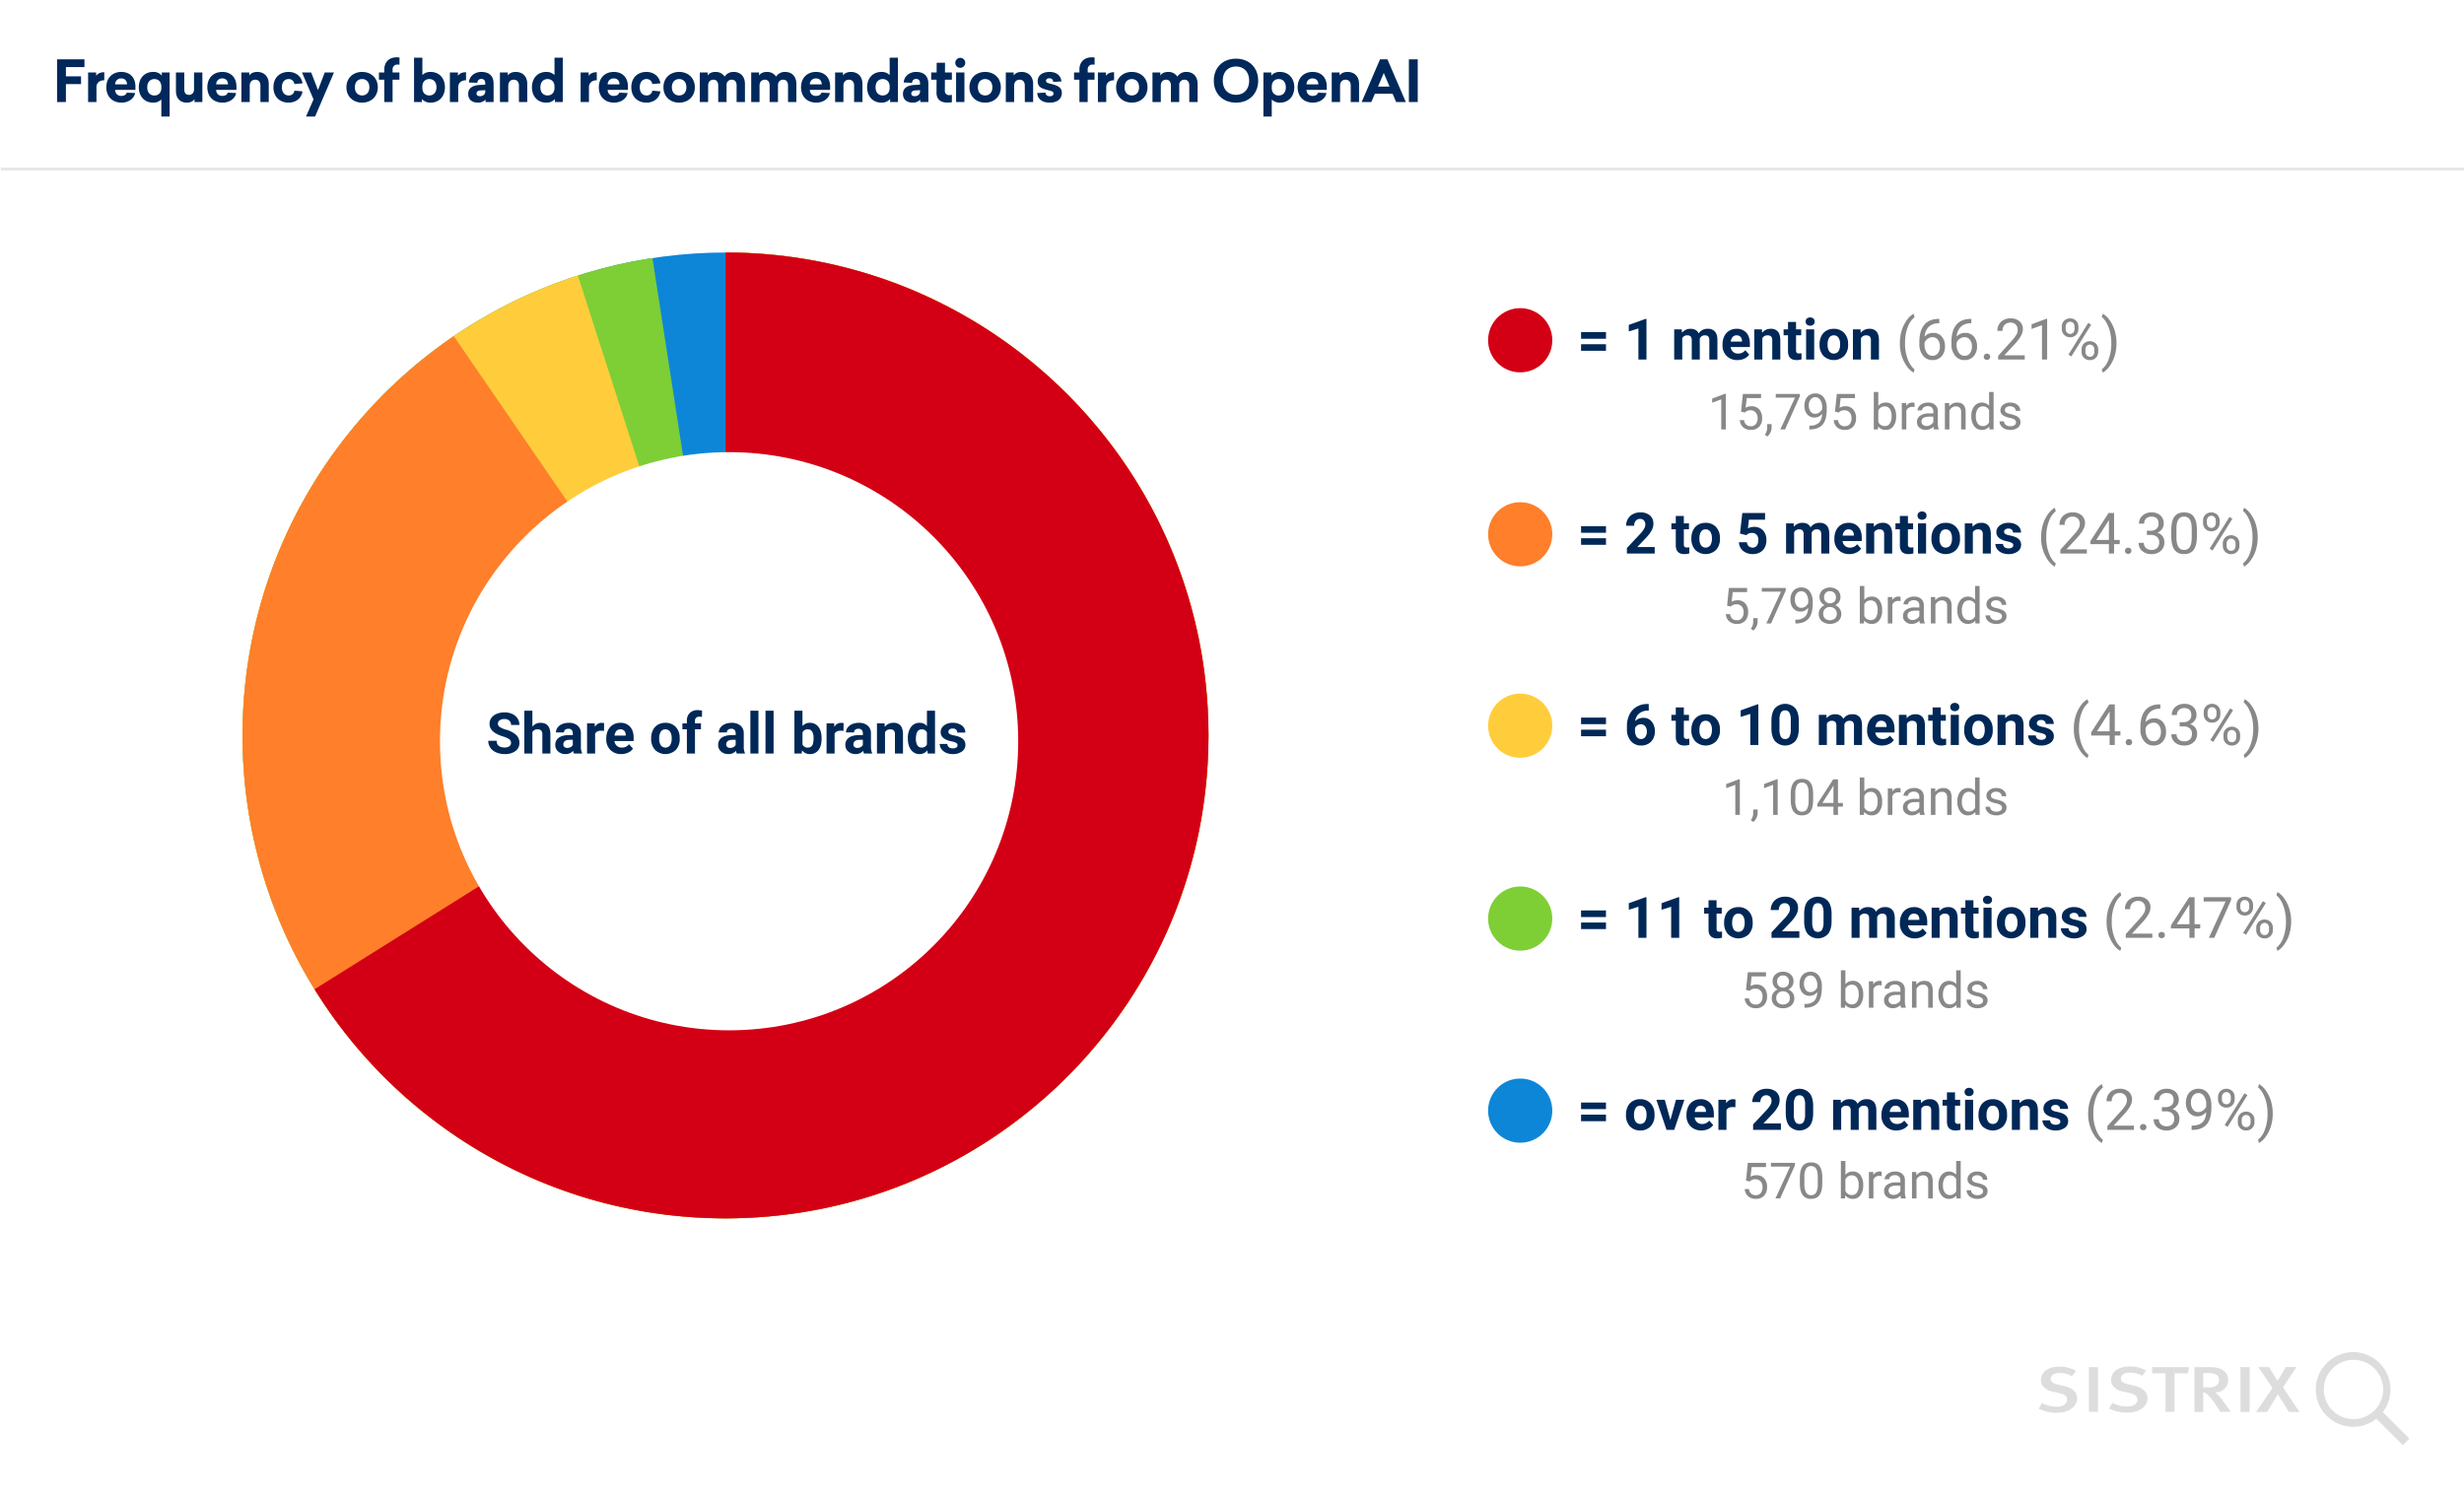
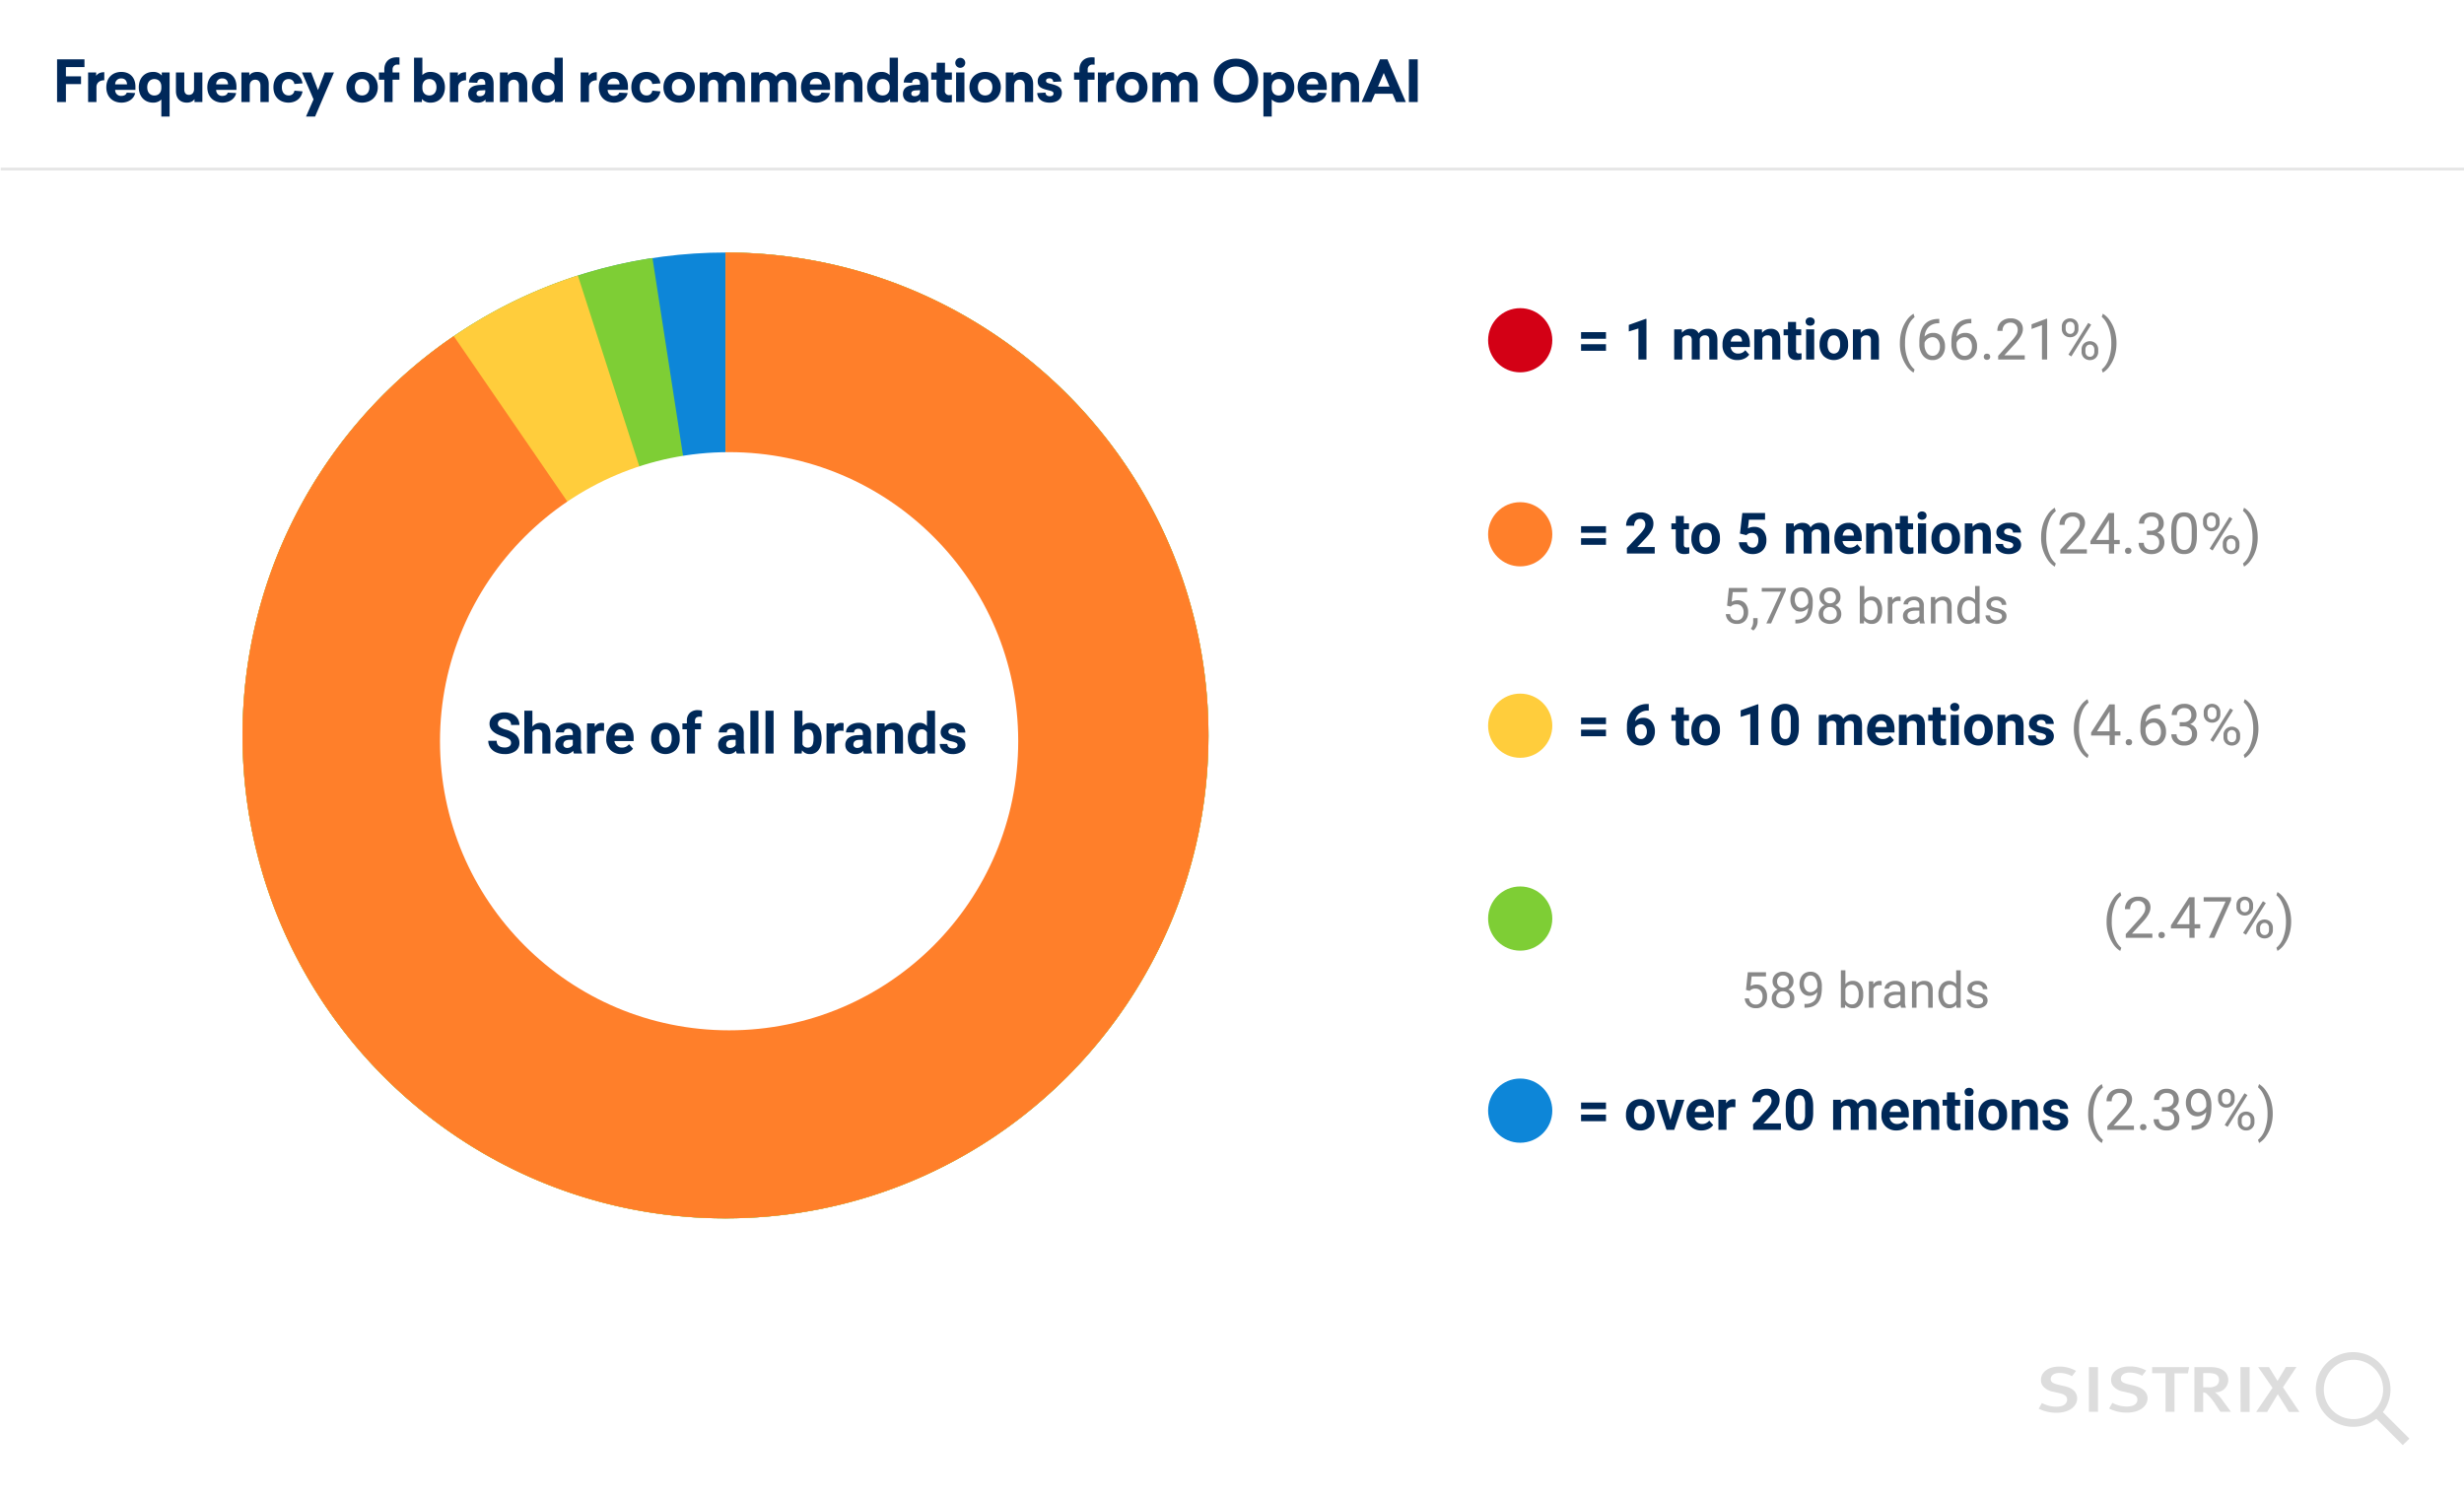
<svg xmlns="http://www.w3.org/2000/svg" width="1727" height="1050" viewBox="0 0 1727 1050">
  <rect x="0" y="0" width="1727" height="1050" fill="#333333" stroke="none" />
  <defs>
    <clipPath id="b">
      <rect width="1727" height="1050" />
    </clipPath>
  </defs>
  <g id="a" clip-path="url(#b)">
    <rect width="1727" height="1050" fill="#fff" />
    <path d="M96.15,56.273c0,5.219-5.029,10.059-14.614,10.059A27.98,27.98,0,0,1,69.2,63.485L71.477,59.5a21.323,21.323,0,0,0,10.249,2.562c4.555,0,7.4-1.9,7.4-4.935,0-2.277-1.708-3.8-5.6-4.555l-3.986-.949a11.954,11.954,0,0,1-7.212-3.8,6.784,6.784,0,0,1-1.518-4.555c0-5.5,5.219-9.3,12.716-9.3A23.5,23.5,0,0,1,95.391,37.01l-2.847,3.7a18.253,18.253,0,0,0-8.825-2.277c-3.7,0-6.073,1.708-6.073,4.27,0,1.993,1.329,2.942,4.934,3.891l4.46,1.044C92.354,48.682,96.15,51.528,96.15,56.273Zm40.045-8.92-4.46-1.044c-3.7-.949-4.935-1.9-4.935-3.891,0-2.562,2.467-4.27,6.073-4.27a17.987,17.987,0,0,1,8.825,2.277l2.847-3.7a23.338,23.338,0,0,0-11.862-2.847c-7.5,0-12.716,3.8-12.716,9.3a6.475,6.475,0,0,0,1.518,4.555,11.936,11.936,0,0,0,7.307,3.8l3.986.949c3.891.854,5.6,2.277,5.6,4.555,0,3.132-2.752,4.935-7.4,4.935A22.37,22.37,0,0,1,120.823,59.4l-2.277,3.986a27.683,27.683,0,0,0,12.336,2.847c9.584,0,14.614-4.84,14.614-10.059C145.4,51.528,141.6,48.682,136.2,47.353Zm-31.79,18.315h6.358V34.353h-6.358Zm44.221-27.045h9.489V65.668h6.263V38.718h9.395l.854-4.365H148.721v4.27Zm91.763,9.869,9.489-14.234h-7.4l-5.883,9.774-5.978-9.679h-7.592l10.059,14.519L221.6,65.763h7.686l7.5-12.431,7.781,12.431h7.4Zm-41.943,9.679,5.5,7.5h-7.4l-3.226-4.84a35.678,35.678,0,0,0-6.358-7.781A3.361,3.361,0,0,0,184.5,52.1V65.763h-6.168V34.353h11.482c8.351,0,12.241,4.08,12.241,9.015A8.667,8.667,0,0,1,193.417,52h-.664A25.2,25.2,0,0,1,198.446,58.171Zm-4.555-11.008a4.914,4.914,0,0,0,1.708-3.8c0-3.226-2.088-4.84-7.592-4.84H184.5v9.964h3.226a9.661,9.661,0,0,0,6.168-1.329Zm16.8,18.6h6.358V34.353h-6.453ZM324.371,89.012l-18.5-18.5a26.172,26.172,0,1,1,4.555-4.65l18.6,18.6Zm-34.542-18.22A20.782,20.782,0,1,0,269.048,50.01a20.776,20.776,0,0,0,20.782,20.782Z" transform="translate(1359.707 923.933)" fill="#ddd" />
    <path d="M0,0H1727" transform="translate(0.5 118.5)" fill="none" stroke="#e6e6e6" stroke-width="2" />
    <g transform="translate(171.176 177.362)">
      <circle cx="338.5" cy="338.5" r="338.5" transform="translate(-1.176 -0.362)" fill="#0d86d8" />
      <path d="M-9341.676,1549.547a340.98,340.98,0,0,1-68.219-6.877,336.82,336.82,0,0,1-63.54-19.724,338.5,338.5,0,0,1-57.5-31.209,340.974,340.974,0,0,1-50.1-41.334,340.889,340.889,0,0,1-41.335-50.1,338.513,338.513,0,0,1-31.209-57.5,336.8,336.8,0,0,1-19.725-63.54,340.977,340.977,0,0,1-6.877-68.22A341.541,341.541,0,0,1-9674.5,1149a336.94,336.94,0,0,1,16.344-58.3,338.013,338.013,0,0,1,26-53.541,340.43,340.43,0,0,1,34.638-47.765,341.491,341.491,0,0,1,42.264-40.974,340.115,340.115,0,0,1,48.873-33.168,337.645,337.645,0,0,1,54.467-24.347,337.228,337.228,0,0,1,59.046-14.51l51.2,331.034V872.547a341.017,341.017,0,0,1,68.222,6.877,336.762,336.762,0,0,1,63.539,19.724,338.534,338.534,0,0,1,57.5,31.209,340.933,340.933,0,0,1,50.1,41.334,341.015,341.015,0,0,1,41.334,50.1,338.607,338.607,0,0,1,31.209,57.5,336.791,336.791,0,0,1,19.724,63.54,340.962,340.962,0,0,1,6.877,68.219,340.97,340.97,0,0,1-6.877,68.22,336.724,336.724,0,0,1-19.724,63.54,338.623,338.623,0,0,1-31.209,57.5,340.985,340.985,0,0,1-41.334,50.1,340.974,340.974,0,0,1-50.1,41.334,338.487,338.487,0,0,1-57.5,31.209,336.762,336.762,0,0,1-63.539,19.724A341,341,0,0,1-9341.676,1549.547Z" transform="translate(9679 -872.909)" fill="#7ece35" />
      <path d="M-9341.676,1555.178a340.98,340.98,0,0,1-68.219-6.877,336.811,336.811,0,0,1-63.54-19.724,338.512,338.512,0,0,1-57.5-31.209,340.93,340.93,0,0,1-50.1-41.334,340.888,340.888,0,0,1-41.335-50.1,338.513,338.513,0,0,1-31.209-57.5,336.793,336.793,0,0,1-19.725-63.54,340.967,340.967,0,0,1-6.877-68.219,338.015,338.015,0,0,1,17.55-107.868,337.69,337.69,0,0,1,20.864-48.9,339.7,339.7,0,0,1,27.971-44.6,341.456,341.456,0,0,1,34.36-39.576,341.363,341.363,0,0,1,40.037-33.839,339.521,339.521,0,0,1,45-27.387,337.451,337.451,0,0,1,49.241-20.219l103.479,321.281V878.179a341.017,341.017,0,0,1,68.222,6.877,336.762,336.762,0,0,1,63.539,19.724,338.5,338.5,0,0,1,57.5,31.21,340.966,340.966,0,0,1,50.1,41.334,341.014,341.014,0,0,1,41.334,50.1,338.614,338.614,0,0,1,31.209,57.5,336.727,336.727,0,0,1,19.724,63.54,340.971,340.971,0,0,1,6.877,68.22,340.961,340.961,0,0,1-6.877,68.219,336.726,336.726,0,0,1-19.724,63.54,338.609,338.609,0,0,1-31.209,57.5,341,341,0,0,1-41.334,50.1,340.93,340.93,0,0,1-50.1,41.334,338.494,338.494,0,0,1-57.5,31.209,336.762,336.762,0,0,1-63.539,19.724A341,341,0,0,1-9341.676,1555.178Z" transform="translate(9679 -878.541)" fill="#ffcd3c" />
      <path d="M-9341.676,1535.915a340.994,340.994,0,0,1-68.219-6.877,336.806,336.806,0,0,1-63.54-19.724,338.5,338.5,0,0,1-57.5-31.209,340.984,340.984,0,0,1-50.1-41.334,340.954,340.954,0,0,1-41.335-50.1,338.513,338.513,0,0,1-31.209-57.5,336.792,336.792,0,0,1-19.725-63.54,340.97,340.97,0,0,1-6.877-68.219,339.7,339.7,0,0,1,10.566-84.241,336.622,336.622,0,0,1,29.949-76.478,339.723,339.723,0,0,1,46.706-66.091,340.683,340.683,0,0,1,60.841-53.08l190.538,277.608-.1-336.22a341.009,341.009,0,0,1,68.22,6.877,336.762,336.762,0,0,1,63.539,19.724,338.517,338.517,0,0,1,57.5,31.209,340.938,340.938,0,0,1,50.1,41.334,340.982,340.982,0,0,1,41.334,50.1,338.613,338.613,0,0,1,31.209,57.5,336.741,336.741,0,0,1,19.724,63.54,340.971,340.971,0,0,1,6.877,68.22,340.963,340.963,0,0,1-6.877,68.219,336.722,336.722,0,0,1-19.724,63.54,338.609,338.609,0,0,1-31.209,57.5,341,341,0,0,1-41.334,50.1,340.953,340.953,0,0,1-50.1,41.334,338.532,338.532,0,0,1-57.5,31.209,336.77,336.77,0,0,1-63.539,19.724A341.011,341.011,0,0,1-9341.676,1535.915Z" transform="translate(9679 -859.278)" fill="#ff7f2a" />
-       <path d="M-9294.068,1544.928a339.5,339.5,0,0,1-87.949-11.537,336.737,336.737,0,0,1-79.322-32.61,339.88,339.88,0,0,1-67.693-50.681,340.243,340.243,0,0,1-53.062-65.751l288.027-180.378V867.929a340.988,340.988,0,0,1,68.219,6.877,336.815,336.815,0,0,1,63.54,19.724,338.556,338.556,0,0,1,57.5,31.209,340.957,340.957,0,0,1,50.1,41.334,341.015,341.015,0,0,1,41.334,50.1,338.574,338.574,0,0,1,31.209,57.5,336.772,336.772,0,0,1,19.724,63.54,340.969,340.969,0,0,1,6.877,68.219,340.977,340.977,0,0,1-6.877,68.22,336.779,336.779,0,0,1-19.724,63.54,338.6,338.6,0,0,1-31.209,57.5,340.985,340.985,0,0,1-41.334,50.1,340.938,340.938,0,0,1-50.1,41.334,338.547,338.547,0,0,1-57.5,31.209,336.8,336.8,0,0,1-63.54,19.724A340.98,340.98,0,0,1-9294.068,1544.928Z" transform="translate(9631.394 -868.29)" fill="#d30015" />
    </g>
    <path d="M465.475,264.12c0,111.914-90.723,202.637-202.636,202.637S60.2,376.033,60.2,264.12,150.925,61.483,262.839,61.483,465.475,152.206,465.475,264.12" transform="translate(248.186 255.442)" fill="#fff" />
    <g transform="translate(0 5)">
      <circle cx="22.5" cy="22.5" r="22.5" transform="translate(1043 211)" fill="#d30015" />
      <circle cx="22.5" cy="22.5" r="22.5" transform="translate(1043 347)" fill="#ff7f2a" />
      <circle cx="22.5" cy="22.5" r="22.5" transform="translate(1043 481.181)" fill="#ffcd3c" />
      <circle cx="22.5" cy="22.5" r="22.5" transform="translate(1043 616.362)" fill="#7ece35" />
      <circle cx="22.5" cy="22.5" r="22.5" transform="translate(1043 751)" fill="#0d86d8" />
      <path d="M226.113,25.457a30.2,30.2,0,0,1,1.182-8.477A24.624,24.624,0,0,1,230.82,9.6a15,15,0,0,1,4.863-4.687l.742,2.383a15.556,15.556,0,0,0-4.678,6.68,28.957,28.957,0,0,0-2,10.059l-.02,1.66a29.108,29.108,0,0,0,2.754,13.086,15.629,15.629,0,0,0,3.945,5.2l-.742,2.207a15.479,15.479,0,0,1-4.961-4.844A27.148,27.148,0,0,1,226.113,25.457ZM253.73,8.543v3.066h-.664a9.514,9.514,0,0,0-6.719,2.5,10.4,10.4,0,0,0-2.891,6.816,7.713,7.713,0,0,1,6.133-2.578,7.374,7.374,0,0,1,5.928,2.617,10.1,10.1,0,0,1,2.217,6.758,10.063,10.063,0,0,1-2.393,7.031,8.238,8.238,0,0,1-6.416,2.637,8.117,8.117,0,0,1-6.621-3.135,12.424,12.424,0,0,1-2.539-8.076V24.793q0-7.852,3.35-12t9.971-4.248Zm-4.746,12.813a6.073,6.073,0,0,0-5.586,3.906V26.59a9.329,9.329,0,0,0,1.582,5.664,4.741,4.741,0,0,0,3.945,2.148,4.594,4.594,0,0,0,3.838-1.8,7.456,7.456,0,0,0,1.4-4.707,7.458,7.458,0,0,0-1.416-4.736A4.539,4.539,0,0,0,248.984,21.355ZM276.191,8.543v3.066h-.664a9.514,9.514,0,0,0-6.719,2.5,10.4,10.4,0,0,0-2.891,6.816,7.713,7.713,0,0,1,6.133-2.578,7.374,7.374,0,0,1,5.928,2.617,10.1,10.1,0,0,1,2.217,6.758,10.063,10.063,0,0,1-2.393,7.031,8.239,8.239,0,0,1-6.416,2.637,8.117,8.117,0,0,1-6.621-3.135,12.424,12.424,0,0,1-2.539-8.076V24.793q0-7.852,3.35-12t9.971-4.248Zm-4.746,12.813a6.073,6.073,0,0,0-5.586,3.906V26.59a9.329,9.329,0,0,0,1.582,5.664,4.741,4.741,0,0,0,3.945,2.148,4.594,4.594,0,0,0,3.838-1.8,7.456,7.456,0,0,0,1.4-4.707,7.459,7.459,0,0,0-1.416-4.736A4.539,4.539,0,0,0,271.445,21.355Zm13.477,13.75a2.263,2.263,0,0,1,.557-1.562,2.121,2.121,0,0,1,1.67-.625,2.185,2.185,0,0,1,1.689.625,2.217,2.217,0,0,1,.576,1.563,2.1,2.1,0,0,1-.576,1.5,2.224,2.224,0,0,1-1.689.605,2.009,2.009,0,0,1-2.227-2.109ZM313.633,37H295V34.4l9.844-10.937a23.385,23.385,0,0,0,3.018-4.033,6.731,6.731,0,0,0,.83-3.213,5.1,5.1,0,0,0-1.348-3.652,4.712,4.712,0,0,0-3.594-1.426,5.581,5.581,0,0,0-4.189,1.533,5.856,5.856,0,0,0-1.494,4.268h-3.613a8.387,8.387,0,0,1,2.529-6.348,9.376,9.376,0,0,1,6.768-2.422,9.01,9.01,0,0,1,6.27,2.08,7.1,7.1,0,0,1,2.3,5.537q0,4.2-5.352,10l-7.617,8.262h14.277Zm15.7,0H325.7V12.918l-7.285,2.676V12.313L328.77,8.426h.566Zm10.273-22.969a5.77,5.77,0,0,1,1.631-4.219,6.128,6.128,0,0,1,8.4.01,5.97,5.97,0,0,1,1.611,4.326v1.387a5.7,5.7,0,0,1-1.631,4.209,5.622,5.622,0,0,1-4.15,1.631,5.746,5.746,0,0,1-4.2-1.631,5.816,5.816,0,0,1-1.66-4.346Zm2.7,1.5a3.682,3.682,0,0,0,.859,2.51,2.9,2.9,0,0,0,2.3.986,2.846,2.846,0,0,0,2.236-.957,3.8,3.8,0,0,0,.85-2.617V14.031a3.774,3.774,0,0,0-.84-2.52,3.119,3.119,0,0,0-4.57,0,3.893,3.893,0,0,0-.84,2.6Zm11.152,14.492a5.737,5.737,0,0,1,1.631-4.209,6.168,6.168,0,0,1,8.389-.01,5.887,5.887,0,0,1,1.641,4.355v1.387a5.737,5.737,0,0,1-1.631,4.209,5.611,5.611,0,0,1-4.17,1.65,5.746,5.746,0,0,1-4.2-1.631,5.816,5.816,0,0,1-1.66-4.346Zm2.7,1.523a3.711,3.711,0,0,0,.859,2.529,2.9,2.9,0,0,0,2.3.986,2.826,2.826,0,0,0,2.246-.967,3.869,3.869,0,0,0,.84-2.627V30.027a3.7,3.7,0,0,0-.85-2.52,3.127,3.127,0,0,0-4.531-.01,3.755,3.755,0,0,0-.869,2.607Zm-9.863,3.3-2.051-1.289,13.887-22.227,2.051,1.289Zm31.641-9.2A30.211,30.211,0,0,1,376.787,34a24.69,24.69,0,0,1-3.5,7.373,15.317,15.317,0,0,1-4.932,4.8l-.762-2.207a15.7,15.7,0,0,0,4.834-7.158A30.968,30.968,0,0,0,374.3,26.043v-.625a32.153,32.153,0,0,0-.859-7.627,25.741,25.741,0,0,0-2.393-6.318A14.594,14.594,0,0,0,367.6,7.117l.762-2.207a15.258,15.258,0,0,1,4.912,4.766,24.742,24.742,0,0,1,3.5,7.363A30.908,30.908,0,0,1,377.93,25.652Z" transform="translate(1105.5 210)" fill="#888" />
      <path d="M104.672,29.539A3.007,3.007,0,0,0,103.5,26.99a15.371,15.371,0,0,0-4.219-1.875,29.907,29.907,0,0,1-4.824-1.943q-4.844-2.617-4.844-7.051a6.867,6.867,0,0,1,1.3-4.111,8.472,8.472,0,0,1,3.73-2.822A14.041,14.041,0,0,1,100.1,8.172a12.78,12.78,0,0,1,5.43,1.1,8.646,8.646,0,0,1,3.7,3.115,8.152,8.152,0,0,1,1.318,4.57h-5.859a3.835,3.835,0,0,0-1.23-3.037A5.058,5.058,0,0,0,100,12.84a5.4,5.4,0,0,0-3.34.908,2.865,2.865,0,0,0-1.191,2.393,2.744,2.744,0,0,0,1.4,2.324,15.777,15.777,0,0,0,4.111,1.758,17.764,17.764,0,0,1,7.285,3.73,7.429,7.429,0,0,1,2.285,5.547,6.844,6.844,0,0,1-2.793,5.791,12.227,12.227,0,0,1-7.52,2.1,14.52,14.52,0,0,1-5.977-1.2A9.457,9.457,0,0,1,90.15,32.9a8.428,8.428,0,0,1-1.416-4.844h5.879q0,4.707,5.625,4.707a5.472,5.472,0,0,0,3.262-.85A2.764,2.764,0,0,0,104.672,29.539Zm14.98-11.367a7.045,7.045,0,0,1,5.645-2.7q6.875,0,6.973,7.988V37h-5.645V23.621a3.926,3.926,0,0,0-.781-2.686,3.349,3.349,0,0,0-2.6-.869,3.842,3.842,0,0,0-3.594,1.914V37h-5.645V7h5.645ZM148.773,37a6.268,6.268,0,0,1-.566-1.895,6.83,6.83,0,0,1-5.332,2.285,7.5,7.5,0,0,1-5.146-1.8,5.779,5.779,0,0,1-2.041-4.531,5.972,5.972,0,0,1,2.49-5.156q2.49-1.8,7.2-1.816h2.6V22.879a3.482,3.482,0,0,0-.752-2.344,2.958,2.958,0,0,0-2.373-.879,3.363,3.363,0,0,0-2.236.684,2.322,2.322,0,0,0-.811,1.875h-5.645a5.67,5.67,0,0,1,1.133-3.4,7.488,7.488,0,0,1,3.2-2.451,11.674,11.674,0,0,1,4.648-.889,9.223,9.223,0,0,1,6.2,1.963,6.867,6.867,0,0,1,2.295,5.518v9.16a10.1,10.1,0,0,0,.84,4.551V37Zm-4.668-3.926a4.861,4.861,0,0,0,2.3-.557,3.656,3.656,0,0,0,1.563-1.494V27.391h-2.109q-4.238,0-4.512,2.93l-.02.332a2.26,2.26,0,0,0,.742,1.738A2.883,2.883,0,0,0,144.105,33.074ZM169.848,21.16A15.335,15.335,0,0,0,167.816,21q-3.2,0-4.2,2.168V37h-5.645V15.867H163.3l.156,2.52a5.23,5.23,0,0,1,4.707-2.91,5.914,5.914,0,0,1,1.758.254Zm12.07,16.23a10.374,10.374,0,0,1-7.568-2.852,10.136,10.136,0,0,1-2.92-7.6v-.547a12.766,12.766,0,0,1,1.23-5.693,9.03,9.03,0,0,1,3.486-3.867,9.785,9.785,0,0,1,5.146-1.357,8.77,8.77,0,0,1,6.826,2.734q2.49,2.734,2.49,7.754v2.3H177.152a5.244,5.244,0,0,0,1.65,3.32,4.989,4.989,0,0,0,3.486,1.25,6.093,6.093,0,0,0,5.1-2.363l2.773,3.105a8.473,8.473,0,0,1-3.437,2.8A11.278,11.278,0,0,1,181.918,37.391Zm-.645-17.344a3.535,3.535,0,0,0-2.725,1.133,5.852,5.852,0,0,0-1.338,3.242h7.852v-.449a4.173,4.173,0,0,0-1.016-2.9A3.648,3.648,0,0,0,181.273,20.047Zm21.621,6.191a12.533,12.533,0,0,1,1.211-5.605,8.865,8.865,0,0,1,3.486-3.809,10.171,10.171,0,0,1,5.283-1.348,9.623,9.623,0,0,1,6.982,2.617,10.5,10.5,0,0,1,3.018,7.109l.039,1.445a11.046,11.046,0,0,1-2.715,7.8,10.522,10.522,0,0,1-14.58.01,11.24,11.24,0,0,1-2.725-7.969Zm5.645.41a7.878,7.878,0,0,0,1.133,4.6,4.073,4.073,0,0,0,6.445.02,8.62,8.62,0,0,0,1.152-5.029,7.8,7.8,0,0,0-1.152-4.57,3.748,3.748,0,0,0-3.242-1.621,3.686,3.686,0,0,0-3.2,1.611A8.765,8.765,0,0,0,208.539,26.648ZM227.934,37V20.008h-3.145V15.867h3.145v-1.8a7.3,7.3,0,0,1,2.041-5.518,7.9,7.9,0,0,1,5.713-1.963,13.2,13.2,0,0,1,2.871.391l-.059,4.375a7.2,7.2,0,0,0-1.719-.176q-3.184,0-3.184,2.988v1.7h4.2v4.141h-4.2V37Zm35,0a6.268,6.268,0,0,1-.566-1.895,6.83,6.83,0,0,1-5.332,2.285,7.5,7.5,0,0,1-5.146-1.8,5.779,5.779,0,0,1-2.041-4.531,5.972,5.972,0,0,1,2.49-5.156q2.49-1.8,7.2-1.816h2.6V22.879a3.482,3.482,0,0,0-.752-2.344,2.958,2.958,0,0,0-2.373-.879,3.363,3.363,0,0,0-2.236.684,2.322,2.322,0,0,0-.811,1.875h-5.645a5.67,5.67,0,0,1,1.133-3.4,7.488,7.488,0,0,1,3.2-2.451,11.674,11.674,0,0,1,4.648-.889,9.223,9.223,0,0,1,6.2,1.963,6.867,6.867,0,0,1,2.295,5.518v9.16a10.1,10.1,0,0,0,.84,4.551V37Zm-4.668-3.926a4.861,4.861,0,0,0,2.3-.557,3.656,3.656,0,0,0,1.563-1.494V27.391h-2.109q-4.238,0-4.512,2.93l-.02.332a2.26,2.26,0,0,0,.742,1.738A2.883,2.883,0,0,0,258.266,33.074ZM278.09,37h-5.664V7h5.664ZM288.7,37h-5.664V7H288.7Zm33.652-10.371q0,5.078-2.168,7.92a7.181,7.181,0,0,1-6.055,2.842,6.6,6.6,0,0,1-5.488-2.637L308.383,37H303.3V7h5.645V17.762a6.428,6.428,0,0,1,5.137-2.285,7.241,7.241,0,0,1,6.064,2.842q2.2,2.842,2.2,8Zm-5.645-.41a8.407,8.407,0,0,0-1.016-4.678,3.434,3.434,0,0,0-3.027-1.475,3.723,3.723,0,0,0-3.711,2.207v8.34a3.774,3.774,0,0,0,3.75,2.227,3.485,3.485,0,0,0,3.594-2.7A13.9,13.9,0,0,0,316.7,26.219Zm21-5.059A15.334,15.334,0,0,0,335.668,21q-3.2,0-4.2,2.168V37h-5.645V15.867h5.332l.156,2.52a5.23,5.23,0,0,1,4.707-2.91,5.914,5.914,0,0,1,1.758.254ZM352.074,37a6.268,6.268,0,0,1-.566-1.895,6.83,6.83,0,0,1-5.332,2.285,7.5,7.5,0,0,1-5.146-1.8,5.779,5.779,0,0,1-2.041-4.531,5.972,5.972,0,0,1,2.49-5.156q2.49-1.8,7.2-1.816h2.6V22.879a3.482,3.482,0,0,0-.752-2.344,2.958,2.958,0,0,0-2.373-.879,3.363,3.363,0,0,0-2.236.684,2.322,2.322,0,0,0-.811,1.875h-5.645a5.67,5.67,0,0,1,1.133-3.4,7.488,7.488,0,0,1,3.2-2.451,11.674,11.674,0,0,1,4.648-.889,9.223,9.223,0,0,1,6.2,1.963,6.867,6.867,0,0,1,2.295,5.518v9.16a10.1,10.1,0,0,0,.84,4.551V37Zm-4.668-3.926a4.861,4.861,0,0,0,2.3-.557,3.656,3.656,0,0,0,1.563-1.494V27.391h-2.109q-4.238,0-4.512,2.93l-.02.332a2.26,2.26,0,0,0,.742,1.738A2.883,2.883,0,0,0,347.406,33.074Zm19.063-17.207.176,2.441a7.378,7.378,0,0,1,6.074-2.832,6.132,6.132,0,0,1,5,1.973q1.641,1.973,1.68,5.9V37h-5.645V23.484a3.662,3.662,0,0,0-.781-2.607,3.5,3.5,0,0,0-2.6-.811A3.883,3.883,0,0,0,366.8,22.1V37h-5.645V15.867ZM382.8,26.277a12.735,12.735,0,0,1,2.217-7.871,7.193,7.193,0,0,1,6.064-2.93,6.473,6.473,0,0,1,5.1,2.3V7h5.664V37h-5.1l-.273-2.246a6.642,6.642,0,0,1-5.43,2.637,7.174,7.174,0,0,1-5.986-2.939Q382.8,31.512,382.8,26.277Zm5.645.41a8.319,8.319,0,0,0,1.035,4.551,3.373,3.373,0,0,0,3.008,1.582,3.778,3.778,0,0,0,3.691-2.207v-8.34a3.723,3.723,0,0,0-3.652-2.207Q388.441,20.066,388.441,26.688ZM417.66,31.16a1.819,1.819,0,0,0-1.025-1.631,11.648,11.648,0,0,0-3.291-1.064q-7.539-1.582-7.539-6.406a5.807,5.807,0,0,1,2.334-4.7,9.415,9.415,0,0,1,6.1-1.885,10.133,10.133,0,0,1,6.436,1.895,5.971,5.971,0,0,1,2.412,4.922h-5.645a2.731,2.731,0,0,0-.781-2,3.306,3.306,0,0,0-2.441-.791,3.378,3.378,0,0,0-2.207.645,2.035,2.035,0,0,0-.781,1.641,1.739,1.739,0,0,0,.889,1.514,9.142,9.142,0,0,0,3,1,24.487,24.487,0,0,1,3.555.947q4.473,1.641,4.473,5.684a5.512,5.512,0,0,1-2.48,4.678,10.7,10.7,0,0,1-6.406,1.787,11.176,11.176,0,0,1-4.717-.947,7.914,7.914,0,0,1-3.232-2.6,6.036,6.036,0,0,1-1.172-3.564h5.352a2.947,2.947,0,0,0,1.113,2.3,4.416,4.416,0,0,0,2.773.8,4.087,4.087,0,0,0,2.451-.615A1.914,1.914,0,0,0,417.66,31.16Z" transform="translate(253.5 486.181)" fill="#002857" />
      <path d="M325.1,25.457a30.2,30.2,0,0,1,1.182-8.477A24.624,24.624,0,0,1,329.8,9.6a15,15,0,0,1,4.863-4.687l.742,2.383a15.556,15.556,0,0,0-4.678,6.68,28.958,28.958,0,0,0-2,10.059l-.02,1.66a29.108,29.108,0,0,0,2.754,13.086,15.629,15.629,0,0,0,3.945,5.2l-.742,2.207a15.479,15.479,0,0,1-4.961-4.844A27.148,27.148,0,0,1,325.1,25.457ZM357.168,37H338.535V34.4l9.844-10.937a23.385,23.385,0,0,0,3.018-4.033,6.731,6.731,0,0,0,.83-3.213,5.1,5.1,0,0,0-1.348-3.652,4.712,4.712,0,0,0-3.594-1.426,5.581,5.581,0,0,0-4.189,1.533,5.856,5.856,0,0,0-1.494,4.268h-3.613a8.387,8.387,0,0,1,2.529-6.348,9.376,9.376,0,0,1,6.768-2.422,9.01,9.01,0,0,1,6.27,2.08,7.1,7.1,0,0,1,2.3,5.537q0,4.2-5.352,10l-7.617,8.262h14.277Zm19.082-9.551H380.2V30.4H376.25V37h-3.633V30.4H359.668V28.27L372.4,8.563h3.848Zm-12.48,0h8.848V13.5l-.43.781Zm20.137,7.656a2.263,2.263,0,0,1,.557-1.562,2.121,2.121,0,0,1,1.67-.625,2.185,2.185,0,0,1,1.689.625,2.217,2.217,0,0,1,.576,1.563,2.1,2.1,0,0,1-.576,1.5,2.224,2.224,0,0,1-1.689.605,2.009,2.009,0,0,1-2.227-2.109Zm15.332-14.082h2.715a5.967,5.967,0,0,0,4.023-1.348,4.5,4.5,0,0,0,1.465-3.535q0-5-4.98-5a5.18,5.18,0,0,0-3.74,1.338,4.682,4.682,0,0,0-1.4,3.545h-3.613a7.254,7.254,0,0,1,2.471-5.615,9,9,0,0,1,6.279-2.236A8.894,8.894,0,0,1,408.77,10.3a7.691,7.691,0,0,1,2.285,5.918,6.242,6.242,0,0,1-1.2,3.594,7.253,7.253,0,0,1-3.271,2.6,6.989,6.989,0,0,1,3.623,2.461,6.835,6.835,0,0,1,1.279,4.2,7.757,7.757,0,0,1-2.5,6.074,9.362,9.362,0,0,1-6.5,2.246,9.609,9.609,0,0,1-6.514-2.168,7.192,7.192,0,0,1-2.51-5.723h3.633a4.648,4.648,0,0,0,1.465,3.594,5.572,5.572,0,0,0,3.926,1.348,5.467,5.467,0,0,0,4-1.367,5.269,5.269,0,0,0,1.387-3.926,4.781,4.781,0,0,0-1.523-3.809,6.638,6.638,0,0,0-4.395-1.367h-2.715Zm35.039,3.848q0,6.348-2.168,9.434t-6.777,3.086q-4.551,0-6.738-3.018t-2.266-9.014V20.535q0-6.27,2.168-9.316t6.8-3.047q4.59,0,6.758,2.939t2.227,9.072Zm-3.613-4.941q0-4.59-1.289-6.689a4.437,4.437,0,0,0-4.082-2.1,4.378,4.378,0,0,0-4.043,2.09q-1.27,2.09-1.309,6.426v5.781q0,4.609,1.338,6.807a4.429,4.429,0,0,0,4.053,2.2,4.368,4.368,0,0,0,3.975-2.07q1.3-2.07,1.357-6.523Zm7.93-5.9a5.77,5.77,0,0,1,1.631-4.219,6.128,6.128,0,0,1,8.4.01,5.97,5.97,0,0,1,1.611,4.326v1.387a5.7,5.7,0,0,1-1.631,4.209,5.622,5.622,0,0,1-4.15,1.631,5.746,5.746,0,0,1-4.2-1.631,5.816,5.816,0,0,1-1.66-4.346Zm2.7,1.5a3.682,3.682,0,0,0,.859,2.51,2.9,2.9,0,0,0,2.3.986,2.846,2.846,0,0,0,2.236-.957,3.8,3.8,0,0,0,.85-2.617V14.031a3.774,3.774,0,0,0-.84-2.52,3.119,3.119,0,0,0-4.57,0,3.893,3.893,0,0,0-.84,2.6Zm11.152,14.492a5.737,5.737,0,0,1,1.631-4.209,6.168,6.168,0,0,1,8.389-.01,5.887,5.887,0,0,1,1.641,4.355v1.387a5.737,5.737,0,0,1-1.631,4.209,5.611,5.611,0,0,1-4.17,1.65,5.746,5.746,0,0,1-4.2-1.631,5.816,5.816,0,0,1-1.66-4.346Zm2.7,1.523A3.711,3.711,0,0,0,456,34.08a2.9,2.9,0,0,0,2.3.986,2.826,2.826,0,0,0,2.246-.967,3.869,3.869,0,0,0,.84-2.627V30.027a3.7,3.7,0,0,0-.85-2.52,3.127,3.127,0,0,0-4.531-.01,3.755,3.755,0,0,0-.869,2.607Zm-9.863,3.3-2.051-1.289,13.887-22.227,2.051,1.289Zm31.641-9.2A30.211,30.211,0,0,1,475.771,34a24.69,24.69,0,0,1-3.5,7.373,15.317,15.317,0,0,1-4.932,4.8l-.762-2.207a15.7,15.7,0,0,0,4.834-7.158,30.968,30.968,0,0,0,1.865-10.771v-.625a32.153,32.153,0,0,0-.859-7.627,25.741,25.741,0,0,0-2.393-6.318,14.594,14.594,0,0,0-3.447-4.355l.762-2.207a15.258,15.258,0,0,1,4.912,4.766,24.742,24.742,0,0,1,3.5,7.363A30.908,30.908,0,0,1,476.914,25.652Z" transform="translate(1105.5 346)" fill="#888" />
      <path d="M348.047,25.457a30.2,30.2,0,0,1,1.182-8.477A24.624,24.624,0,0,1,352.754,9.6a15,15,0,0,1,4.863-4.687l.742,2.383a15.556,15.556,0,0,0-4.678,6.68,28.958,28.958,0,0,0-2,10.059l-.02,1.66a29.108,29.108,0,0,0,2.754,13.086,15.629,15.629,0,0,0,3.945,5.2l-.742,2.207a15.479,15.479,0,0,1-4.961-4.844A27.148,27.148,0,0,1,348.047,25.457Zm28.691,1.992h3.945V30.4h-3.945V37h-3.633V30.4H360.156V28.27L372.891,8.563h3.848Zm-12.48,0h8.848V13.5l-.43.781Zm20.137,7.656a2.263,2.263,0,0,1,.557-1.562,2.121,2.121,0,0,1,1.67-.625,2.185,2.185,0,0,1,1.689.625,2.217,2.217,0,0,1,.576,1.563,2.1,2.1,0,0,1-.576,1.5,2.224,2.224,0,0,1-1.689.605,2.009,2.009,0,0,1-2.227-2.109ZM408.652,8.543v3.066h-.664a9.514,9.514,0,0,0-6.719,2.5,10.4,10.4,0,0,0-2.891,6.816,7.713,7.713,0,0,1,6.133-2.578,7.374,7.374,0,0,1,5.928,2.617,10.1,10.1,0,0,1,2.217,6.758,10.063,10.063,0,0,1-2.393,7.031,8.239,8.239,0,0,1-6.416,2.637,8.117,8.117,0,0,1-6.621-3.135,12.424,12.424,0,0,1-2.539-8.076V24.793q0-7.852,3.35-12t9.971-4.248Zm-4.746,12.813a6.073,6.073,0,0,0-5.586,3.906V26.59a9.329,9.329,0,0,0,1.582,5.664,4.741,4.741,0,0,0,3.945,2.148,4.594,4.594,0,0,0,3.838-1.8,7.456,7.456,0,0,0,1.4-4.707,7.459,7.459,0,0,0-1.416-4.736A4.539,4.539,0,0,0,403.906,21.355Zm18.281-.332H424.9a5.967,5.967,0,0,0,4.023-1.348,4.5,4.5,0,0,0,1.465-3.535q0-5-4.98-5a5.18,5.18,0,0,0-3.74,1.338,4.682,4.682,0,0,0-1.4,3.545H416.66a7.254,7.254,0,0,1,2.471-5.615,9,9,0,0,1,6.279-2.236,8.894,8.894,0,0,1,6.309,2.129A7.691,7.691,0,0,1,434,16.219a6.242,6.242,0,0,1-1.2,3.594,7.253,7.253,0,0,1-3.271,2.6,6.989,6.989,0,0,1,3.623,2.461,6.835,6.835,0,0,1,1.279,4.2,7.757,7.757,0,0,1-2.5,6.074,9.362,9.362,0,0,1-6.5,2.246,9.609,9.609,0,0,1-6.514-2.168,7.192,7.192,0,0,1-2.51-5.723h3.633a4.648,4.648,0,0,0,1.465,3.594,5.572,5.572,0,0,0,3.926,1.348,5.467,5.467,0,0,0,4-1.367,5.269,5.269,0,0,0,1.387-3.926A4.781,4.781,0,0,0,429.3,25.34a6.638,6.638,0,0,0-4.395-1.367h-2.715Zm16.895-6.992a5.77,5.77,0,0,1,1.631-4.219,6.128,6.128,0,0,1,8.4.01,5.97,5.97,0,0,1,1.611,4.326v1.387a5.7,5.7,0,0,1-1.631,4.209,5.622,5.622,0,0,1-4.15,1.631,5.746,5.746,0,0,1-4.2-1.631,5.816,5.816,0,0,1-1.66-4.346Zm2.7,1.5a3.682,3.682,0,0,0,.859,2.51,2.9,2.9,0,0,0,2.3.986,2.846,2.846,0,0,0,2.236-.957,3.8,3.8,0,0,0,.85-2.617V14.031a3.774,3.774,0,0,0-.84-2.52,3.119,3.119,0,0,0-4.57,0,3.893,3.893,0,0,0-.84,2.6ZM452.93,30.027a5.737,5.737,0,0,1,1.631-4.209,6.168,6.168,0,0,1,8.389-.01,5.887,5.887,0,0,1,1.641,4.355v1.387a5.737,5.737,0,0,1-1.631,4.209,5.611,5.611,0,0,1-4.17,1.65,5.746,5.746,0,0,1-4.2-1.631,5.816,5.816,0,0,1-1.66-4.346Zm2.7,1.523a3.711,3.711,0,0,0,.859,2.529,2.9,2.9,0,0,0,2.3.986,2.826,2.826,0,0,0,2.246-.967,3.869,3.869,0,0,0,.84-2.627V30.027a3.7,3.7,0,0,0-.85-2.52,3.127,3.127,0,0,0-4.531-.01,3.755,3.755,0,0,0-.869,2.607Zm-9.863,3.3-2.051-1.289L457.6,11.336l2.051,1.289Zm31.641-9.2A30.211,30.211,0,0,1,476.26,34a24.69,24.69,0,0,1-3.5,7.373,15.317,15.317,0,0,1-4.932,4.8l-.762-2.207a15.7,15.7,0,0,0,4.834-7.158,30.968,30.968,0,0,0,1.865-10.771v-.625a32.153,32.153,0,0,0-.859-7.627,25.741,25.741,0,0,0-2.393-6.318,14.594,14.594,0,0,0-3.447-4.355l.762-2.207a15.258,15.258,0,0,1,4.912,4.766,24.742,24.742,0,0,1,3.5,7.363A30.908,30.908,0,0,1,477.4,25.652Z" transform="translate(1105.5 480.181)" fill="#888" />
      <path d="M371,25.457a30.2,30.2,0,0,1,1.182-8.477A24.624,24.624,0,0,1,375.7,9.6a15,15,0,0,1,4.863-4.687l.742,2.383a15.556,15.556,0,0,0-4.678,6.68,28.958,28.958,0,0,0-2,10.059l-.02,1.66a29.108,29.108,0,0,0,2.754,13.086,15.629,15.629,0,0,0,3.945,5.2l-.742,2.207a15.479,15.479,0,0,1-4.961-4.844A27.148,27.148,0,0,1,371,25.457ZM403.066,37H384.434V34.4l9.844-10.937a23.385,23.385,0,0,0,3.018-4.033,6.731,6.731,0,0,0,.83-3.213,5.1,5.1,0,0,0-1.348-3.652,4.712,4.712,0,0,0-3.594-1.426,5.581,5.581,0,0,0-4.189,1.533,5.856,5.856,0,0,0-1.494,4.268h-3.613a8.387,8.387,0,0,1,2.529-6.348,9.376,9.376,0,0,1,6.768-2.422,9.01,9.01,0,0,1,6.27,2.08,7.1,7.1,0,0,1,2.3,5.537q0,4.2-5.352,10l-7.617,8.262h14.277Zm4.277-1.895a2.263,2.263,0,0,1,.557-1.562,2.121,2.121,0,0,1,1.67-.625,2.185,2.185,0,0,1,1.689.625,2.217,2.217,0,0,1,.576,1.563,2.1,2.1,0,0,1-.576,1.5,2.224,2.224,0,0,1-1.689.605,2.009,2.009,0,0,1-2.227-2.109Zm25.332-7.656h3.945V30.4h-3.945V37h-3.633V30.4H416.094V28.27L428.828,8.563h3.848Zm-12.48,0h8.848V13.5l-.43.781Zm38.047-16.855L446.465,37h-3.789l11.738-25.469H439.023V8.563h19.219Zm3.789,3.438a5.77,5.77,0,0,1,1.631-4.219,6.128,6.128,0,0,1,8.4.01,5.97,5.97,0,0,1,1.611,4.326v1.387a5.7,5.7,0,0,1-1.631,4.209,5.622,5.622,0,0,1-4.15,1.631,5.746,5.746,0,0,1-4.2-1.631,5.816,5.816,0,0,1-1.66-4.346Zm2.7,1.5a3.682,3.682,0,0,0,.859,2.51,2.9,2.9,0,0,0,2.3.986,2.846,2.846,0,0,0,2.236-.957,3.8,3.8,0,0,0,.85-2.617V14.031a3.774,3.774,0,0,0-.84-2.52,3.119,3.119,0,0,0-4.57,0,3.893,3.893,0,0,0-.84,2.6Zm11.152,14.492a5.737,5.737,0,0,1,1.631-4.209,6.168,6.168,0,0,1,8.389-.01,5.887,5.887,0,0,1,1.641,4.355v1.387a5.737,5.737,0,0,1-1.631,4.209,5.611,5.611,0,0,1-4.17,1.65,5.746,5.746,0,0,1-4.2-1.631,5.816,5.816,0,0,1-1.66-4.346Zm2.7,1.523a3.711,3.711,0,0,0,.859,2.529,2.9,2.9,0,0,0,2.3.986,2.826,2.826,0,0,0,2.246-.967,3.869,3.869,0,0,0,.84-2.627V30.027a3.7,3.7,0,0,0-.85-2.52,3.127,3.127,0,0,0-4.531-.01,3.755,3.755,0,0,0-.869,2.607Zm-9.863,3.3-2.051-1.289,13.887-22.227,2.051,1.289Zm31.641-9.2A30.211,30.211,0,0,1,499.209,34a24.69,24.69,0,0,1-3.5,7.373,15.317,15.317,0,0,1-4.932,4.8l-.762-2.207a15.7,15.7,0,0,0,4.834-7.158,30.968,30.968,0,0,0,1.865-10.771v-.625a32.153,32.153,0,0,0-.859-7.627,25.741,25.741,0,0,0-2.393-6.318,14.594,14.594,0,0,0-3.447-4.355l.762-2.207a15.258,15.258,0,0,1,4.912,4.766,24.742,24.742,0,0,1,3.5,7.363A30.908,30.908,0,0,1,500.352,25.652Z" transform="translate(1105.5 615.362)" fill="#888" />
      <path d="M358.086,25.457a30.2,30.2,0,0,1,1.182-8.477A24.624,24.624,0,0,1,362.793,9.6a15,15,0,0,1,4.863-4.687l.742,2.383a15.556,15.556,0,0,0-4.678,6.68,28.958,28.958,0,0,0-2,10.059l-.02,1.66a29.108,29.108,0,0,0,2.754,13.086,15.629,15.629,0,0,0,3.945,5.2l-.742,2.207a15.479,15.479,0,0,1-4.961-4.844A27.148,27.148,0,0,1,358.086,25.457ZM390.156,37H371.523V34.4l9.844-10.937a23.385,23.385,0,0,0,3.018-4.033,6.731,6.731,0,0,0,.83-3.213,5.1,5.1,0,0,0-1.348-3.652,4.712,4.712,0,0,0-3.594-1.426,5.581,5.581,0,0,0-4.189,1.533,5.856,5.856,0,0,0-1.494,4.268h-3.613a8.387,8.387,0,0,1,2.529-6.348,9.376,9.376,0,0,1,6.768-2.422,9.01,9.01,0,0,1,6.27,2.08,7.1,7.1,0,0,1,2.3,5.537q0,4.2-5.352,10l-7.617,8.262h14.277Zm4.277-1.895a2.263,2.263,0,0,1,.557-1.562,2.121,2.121,0,0,1,1.67-.625,2.185,2.185,0,0,1,1.689.625,2.217,2.217,0,0,1,.576,1.563,2.1,2.1,0,0,1-.576,1.5,2.224,2.224,0,0,1-1.689.605,2.009,2.009,0,0,1-2.227-2.109Zm15.332-14.082h2.715a5.967,5.967,0,0,0,4.023-1.348,4.5,4.5,0,0,0,1.465-3.535q0-5-4.98-5a5.18,5.18,0,0,0-3.74,1.338,4.682,4.682,0,0,0-1.4,3.545h-3.613a7.254,7.254,0,0,1,2.471-5.615,9,9,0,0,1,6.279-2.236A8.894,8.894,0,0,1,419.3,10.3a7.691,7.691,0,0,1,2.285,5.918,6.242,6.242,0,0,1-1.2,3.594,7.253,7.253,0,0,1-3.271,2.6,6.989,6.989,0,0,1,3.623,2.461,6.835,6.835,0,0,1,1.279,4.2,7.757,7.757,0,0,1-2.5,6.074,9.362,9.362,0,0,1-6.5,2.246,9.609,9.609,0,0,1-6.514-2.168,7.192,7.192,0,0,1-2.51-5.723h3.633a4.648,4.648,0,0,0,1.465,3.594,5.572,5.572,0,0,0,3.926,1.348,5.467,5.467,0,0,0,4-1.367,5.269,5.269,0,0,0,1.387-3.926,4.781,4.781,0,0,0-1.523-3.809,6.638,6.638,0,0,0-4.395-1.367h-2.715ZM440.82,24.5a8.841,8.841,0,0,1-2.705,2.168,7.339,7.339,0,0,1-3.447.82,7.577,7.577,0,0,1-4.287-1.211,7.872,7.872,0,0,1-2.822-3.408,11.619,11.619,0,0,1-1-4.854,11.838,11.838,0,0,1,1.084-5.137,7.963,7.963,0,0,1,3.076-3.5,8.772,8.772,0,0,1,4.648-1.211,7.942,7.942,0,0,1,6.65,3.154q2.432,3.154,2.432,8.6v1.055q0,8.3-3.281,12.119t-9.9,3.916h-.7V33.973h.762q4.473-.078,6.875-2.334T440.82,24.5Zm-5.566,0a5.58,5.58,0,0,0,3.35-1.113,6.563,6.563,0,0,0,2.236-2.754V19.188a9.943,9.943,0,0,0-1.543-5.781,4.717,4.717,0,0,0-7.734-.4,7.534,7.534,0,0,0-1.445,4.814,7.84,7.84,0,0,0,1.4,4.795A4.422,4.422,0,0,0,435.254,24.5Zm13.867-10.469a5.77,5.77,0,0,1,1.631-4.219,6.128,6.128,0,0,1,8.4.01,5.97,5.97,0,0,1,1.611,4.326v1.387a5.7,5.7,0,0,1-1.631,4.209,5.622,5.622,0,0,1-4.15,1.631,5.746,5.746,0,0,1-4.2-1.631,5.816,5.816,0,0,1-1.66-4.346Zm2.7,1.5a3.682,3.682,0,0,0,.859,2.51,2.9,2.9,0,0,0,2.3.986,2.846,2.846,0,0,0,2.236-.957,3.8,3.8,0,0,0,.85-2.617V14.031a3.774,3.774,0,0,0-.84-2.52,3.119,3.119,0,0,0-4.57,0,3.893,3.893,0,0,0-.84,2.6Zm11.152,14.492a5.737,5.737,0,0,1,1.631-4.209,6.168,6.168,0,0,1,8.389-.01,5.887,5.887,0,0,1,1.641,4.355v1.387A5.737,5.737,0,0,1,473,35.76a5.611,5.611,0,0,1-4.17,1.65,5.746,5.746,0,0,1-4.2-1.631,5.816,5.816,0,0,1-1.66-4.346Zm2.7,1.523a3.711,3.711,0,0,0,.859,2.529,2.9,2.9,0,0,0,2.3.986,2.826,2.826,0,0,0,2.246-.967,3.869,3.869,0,0,0,.84-2.627V30.027a3.7,3.7,0,0,0-.85-2.52,3.127,3.127,0,0,0-4.531-.01,3.755,3.755,0,0,0-.869,2.607Zm-9.863,3.3-2.051-1.289,13.887-22.227,2.051,1.289Zm31.641-9.2A30.211,30.211,0,0,1,486.3,34a24.69,24.69,0,0,1-3.5,7.373,15.317,15.317,0,0,1-4.932,4.8l-.762-2.207a15.7,15.7,0,0,0,4.834-7.158,30.968,30.968,0,0,0,1.865-10.771v-.625a32.153,32.153,0,0,0-.859-7.627,25.741,25.741,0,0,0-2.393-6.318,14.594,14.594,0,0,0-3.447-4.355l.762-2.207a15.258,15.258,0,0,1,4.912,4.766,24.742,24.742,0,0,1,3.5,7.363A30.908,30.908,0,0,1,487.441,25.652Z" transform="translate(1105.5 750)" fill="#888" />
-       <path d="M74.092,32H70.914V10.928L64.539,13.27V10.4L73.6,7h.5ZM84.808,19.524,86.072,7.117H98.821V10.04H88.755L88,16.824a8.03,8.03,0,0,1,4.153-1.077,6.865,6.865,0,0,1,5.4,2.247,8.808,8.808,0,0,1,2,6.075,8.5,8.5,0,0,1-2.076,6.058,7.568,7.568,0,0,1-5.8,2.213,7.865,7.865,0,0,1-5.383-1.829,7.3,7.3,0,0,1-2.375-5.059H86.91a5.021,5.021,0,0,0,1.521,3.221,4.729,4.729,0,0,0,3.247,1.085,4.266,4.266,0,0,0,3.461-1.5A6.287,6.287,0,0,0,96.395,24.1,5.771,5.771,0,0,0,95.036,20.1a4.621,4.621,0,0,0-3.615-1.512,5.212,5.212,0,0,0-3.247.906l-.837.684ZM103.23,36.956l-1.794-1.23a8.247,8.247,0,0,0,1.675-4.614V28.257H106.2v2.478a7.784,7.784,0,0,1-.846,3.452A8.082,8.082,0,0,1,103.23,36.956ZM125.943,8.895,115.638,32h-3.315L122.593,9.715H109.126v-2.6h16.816Zm15.706,12.168a7.736,7.736,0,0,1-2.367,1.9,6.422,6.422,0,0,1-3.016.718,6.63,6.63,0,0,1-3.751-1.06,6.888,6.888,0,0,1-2.469-2.982,10.167,10.167,0,0,1-.872-4.247,10.358,10.358,0,0,1,.948-4.495,6.967,6.967,0,0,1,2.692-3.059,7.675,7.675,0,0,1,4.067-1.06,6.949,6.949,0,0,1,5.819,2.76,12.039,12.039,0,0,1,2.128,7.528v.923q0,7.263-2.871,10.6t-8.665,3.427h-.615V29.351h.667a8.694,8.694,0,0,0,6.016-2.042Q141.46,25.335,141.648,21.063Zm-4.871,0a4.882,4.882,0,0,0,2.931-.974,5.742,5.742,0,0,0,1.957-2.41V16.414a8.7,8.7,0,0,0-1.35-5.059,4.127,4.127,0,0,0-6.768-.35,6.592,6.592,0,0,0-1.265,4.213,6.86,6.86,0,0,0,1.222,4.2A3.869,3.869,0,0,0,136.778,21.063Zm13.86-1.538L151.9,7.117h12.749V10.04H154.585l-.752,6.785a8.03,8.03,0,0,1,4.153-1.077,6.865,6.865,0,0,1,5.4,2.247,8.808,8.808,0,0,1,2,6.075,8.5,8.5,0,0,1-2.076,6.058,7.568,7.568,0,0,1-5.8,2.213,7.865,7.865,0,0,1-5.383-1.829,7.3,7.3,0,0,1-2.375-5.059h2.991a5.021,5.021,0,0,0,1.521,3.221,4.729,4.729,0,0,0,3.247,1.085,4.266,4.266,0,0,0,3.461-1.5,6.287,6.287,0,0,0,1.256-4.153,5.771,5.771,0,0,0-1.359-4.008,4.621,4.621,0,0,0-3.615-1.512A5.212,5.212,0,0,0,154,19.49l-.837.684Zm42.844,3.435a11,11,0,0,1-1.948,6.81,6.225,6.225,0,0,1-5.229,2.572,6.446,6.446,0,0,1-5.417-2.478L180.733,32h-2.905V5.75h3.162v9.792a6.409,6.409,0,0,1,5.281-2.375,6.263,6.263,0,0,1,5.289,2.546,11.325,11.325,0,0,1,1.923,6.973ZM190.32,22.6a8.544,8.544,0,0,0-1.248-4.99,4.13,4.13,0,0,0-3.589-1.76,4.642,4.642,0,0,0-4.495,2.905v8a4.771,4.771,0,0,0,4.529,2.905,4.107,4.107,0,0,0,3.538-1.76A9.085,9.085,0,0,0,190.32,22.6ZM206.4,16.346a9.474,9.474,0,0,0-1.555-.12,4.166,4.166,0,0,0-4.221,2.649V32h-3.162V13.509h3.076l.051,2.136A4.923,4.923,0,0,1,205,13.167a3.23,3.23,0,0,1,1.4.239ZM220.04,32a6.641,6.641,0,0,1-.444-1.948,7.054,7.054,0,0,1-5.264,2.29,6.527,6.527,0,0,1-4.486-1.547,5,5,0,0,1-1.752-3.922,5.227,5.227,0,0,1,2.2-4.486,10.354,10.354,0,0,1,6.178-1.6h3.076V19.336a3.551,3.551,0,0,0-.991-2.64,3.984,3.984,0,0,0-2.922-.983,4.61,4.61,0,0,0-2.837.854,2.518,2.518,0,0,0-1.145,2.068H208.47a4.363,4.363,0,0,1,.983-2.675,6.707,6.707,0,0,1,2.666-2.042,8.969,8.969,0,0,1,3.7-.752,7.31,7.31,0,0,1,5.007,1.6,5.764,5.764,0,0,1,1.88,4.4v8.511a10.405,10.405,0,0,0,.649,4.05V32Zm-5.247-2.41a5.557,5.557,0,0,0,2.82-.769,4.652,4.652,0,0,0,1.931-2V23.028h-2.478q-5.811,0-5.811,3.4a2.878,2.878,0,0,0,.991,2.324A3.81,3.81,0,0,0,214.793,29.59Zm15.859-16.082.1,2.324a6.738,6.738,0,0,1,5.537-2.666q5.862,0,5.913,6.614V32h-3.162V19.764a4.257,4.257,0,0,0-.914-2.957,3.664,3.664,0,0,0-2.794-.957,4.563,4.563,0,0,0-2.7.82,5.57,5.57,0,0,0-1.812,2.153V32h-3.162V13.509ZM246.2,22.6a10.832,10.832,0,0,1,2.017-6.844,6.861,6.861,0,0,1,10.425-.367V5.75h3.162V32H258.9l-.154-1.982a6.439,6.439,0,0,1-5.281,2.324,6.316,6.316,0,0,1-5.238-2.632,10.955,10.955,0,0,1-2.025-6.87Zm3.162.359a8.2,8.2,0,0,0,1.3,4.922,4.2,4.2,0,0,0,3.589,1.777,4.612,4.612,0,0,0,4.392-2.7V18.465a4.648,4.648,0,0,0-4.358-2.615,4.219,4.219,0,0,0-3.623,1.794A9.03,9.03,0,0,0,249.366,22.959ZM277.479,27.1a2.328,2.328,0,0,0-.966-1.991,9.294,9.294,0,0,0-3.367-1.222,15.918,15.918,0,0,1-3.811-1.23,5.422,5.422,0,0,1-2.085-1.709,4.088,4.088,0,0,1-.675-2.358,4.8,4.8,0,0,1,1.923-3.845,7.508,7.508,0,0,1,4.913-1.572,7.726,7.726,0,0,1,5.1,1.624,5.157,5.157,0,0,1,1.957,4.153h-3.179a2.854,2.854,0,0,0-1.1-2.239,4.13,4.13,0,0,0-2.777-.94,4.322,4.322,0,0,0-2.7.752,2.367,2.367,0,0,0-.974,1.965,1.918,1.918,0,0,0,.906,1.726,11.144,11.144,0,0,0,3.273,1.111,17.052,17.052,0,0,1,3.837,1.265,5.6,5.6,0,0,1,2.179,1.769,4.349,4.349,0,0,1,.709,2.521,4.732,4.732,0,0,1-1.982,3.973,8.316,8.316,0,0,1-5.144,1.5,9.311,9.311,0,0,1-3.931-.786,6.393,6.393,0,0,1-2.675-2.2,5.293,5.293,0,0,1-.966-3.051H269.1a3.273,3.273,0,0,0,1.273,2.521,4.939,4.939,0,0,0,3.136.931,5.1,5.1,0,0,0,2.88-.726A2.232,2.232,0,0,0,277.479,27.1Z" transform="translate(1135.5 264)" fill="#888" />
      <path d="M24,19.524,25.268,7.117H38.017V10.04H27.951L27.2,16.824a8.03,8.03,0,0,1,4.153-1.077,6.865,6.865,0,0,1,5.4,2.247,8.808,8.808,0,0,1,2,6.075,8.5,8.5,0,0,1-2.076,6.058,7.568,7.568,0,0,1-5.8,2.213,7.865,7.865,0,0,1-5.383-1.829,7.3,7.3,0,0,1-2.375-5.059h2.991a5.021,5.021,0,0,0,1.521,3.221,4.729,4.729,0,0,0,3.247,1.085,4.266,4.266,0,0,0,3.461-1.5A6.287,6.287,0,0,0,35.59,24.1,5.771,5.771,0,0,0,34.232,20.1a4.621,4.621,0,0,0-3.615-1.512,5.212,5.212,0,0,0-3.247.906l-.837.684ZM42.426,36.956l-1.794-1.23a8.247,8.247,0,0,0,1.675-4.614V28.257H45.4v2.478a7.784,7.784,0,0,1-.846,3.452A8.082,8.082,0,0,1,42.426,36.956ZM65.139,8.895,54.833,32H51.518L61.789,9.715H48.322v-2.6H65.139ZM80.844,21.063a7.736,7.736,0,0,1-2.367,1.9,6.422,6.422,0,0,1-3.016.718,6.63,6.63,0,0,1-3.751-1.06,6.888,6.888,0,0,1-2.469-2.982,10.167,10.167,0,0,1-.872-4.247,10.358,10.358,0,0,1,.948-4.495,6.967,6.967,0,0,1,2.692-3.059,7.675,7.675,0,0,1,4.067-1.06A6.949,6.949,0,0,1,81.9,9.535a12.039,12.039,0,0,1,2.128,7.528v.923q0,7.263-2.871,10.6t-8.665,3.427h-.615V29.351h.667a8.694,8.694,0,0,0,6.016-2.042Q80.656,25.335,80.844,21.063Zm-4.871,0a4.882,4.882,0,0,0,2.931-.974,5.742,5.742,0,0,0,1.957-2.41V16.414a8.7,8.7,0,0,0-1.35-5.059,4.127,4.127,0,0,0-6.768-.35,6.592,6.592,0,0,0-1.265,4.213,6.86,6.86,0,0,0,1.222,4.2A3.869,3.869,0,0,0,75.974,21.063Zm27.5-7.451a5.778,5.778,0,0,1-.983,3.315A6.686,6.686,0,0,1,99.831,19.2a7.132,7.132,0,0,1,3.085,2.444,6.149,6.149,0,0,1,1.136,3.64,6.5,6.5,0,0,1-2.179,5.144,9.553,9.553,0,0,1-11.484-.009,6.533,6.533,0,0,1-2.162-5.135,6.333,6.333,0,0,1,1.1-3.64,6.86,6.86,0,0,1,3.051-2.461,6.521,6.521,0,0,1-2.615-2.273,5.86,5.86,0,0,1-.957-3.3,6.432,6.432,0,0,1,2.017-4.99,8.563,8.563,0,0,1,10.621,0A6.418,6.418,0,0,1,103.471,13.611Zm-2.581,11.6a4.586,4.586,0,0,0-1.324-3.4A4.7,4.7,0,0,0,96.105,20.5a4.449,4.449,0,0,0-4.717,4.717,4.417,4.417,0,0,0,1.256,3.333,5.612,5.612,0,0,0,6.981-.009A4.406,4.406,0,0,0,100.891,25.215ZM96.14,9.373a4.079,4.079,0,0,0-3.016,1.154,4.237,4.237,0,0,0-1.154,3.136,4.217,4.217,0,0,0,1.136,3.068,4.516,4.516,0,0,0,6.067,0,4.217,4.217,0,0,0,1.136-3.068,4.219,4.219,0,0,0-1.179-3.093A4.022,4.022,0,0,0,96.14,9.373Zm36.538,13.586a11,11,0,0,1-1.948,6.81,6.225,6.225,0,0,1-5.229,2.572,6.446,6.446,0,0,1-5.417-2.478L119.929,32h-2.905V5.75h3.162v9.792a6.409,6.409,0,0,1,5.281-2.375,6.263,6.263,0,0,1,5.289,2.546,11.325,11.325,0,0,1,1.923,6.973Zm-3.162-.359a8.544,8.544,0,0,0-1.248-4.99,4.13,4.13,0,0,0-3.589-1.76,4.642,4.642,0,0,0-4.495,2.905v8a4.771,4.771,0,0,0,4.529,2.905,4.107,4.107,0,0,0,3.538-1.76A9.085,9.085,0,0,0,129.516,22.6ZM145.6,16.346a9.474,9.474,0,0,0-1.555-.12,4.166,4.166,0,0,0-4.221,2.649V32H136.66V13.509h3.076l.051,2.136a4.923,4.923,0,0,1,4.409-2.478,3.23,3.23,0,0,1,1.4.239ZM159.235,32a6.641,6.641,0,0,1-.444-1.948,7.054,7.054,0,0,1-5.264,2.29,6.527,6.527,0,0,1-4.486-1.547,5,5,0,0,1-1.752-3.922,5.227,5.227,0,0,1,2.2-4.486,10.354,10.354,0,0,1,6.178-1.6h3.076V19.336a3.551,3.551,0,0,0-.991-2.64,3.984,3.984,0,0,0-2.922-.983,4.61,4.61,0,0,0-2.837.854,2.518,2.518,0,0,0-1.145,2.068h-3.179a4.363,4.363,0,0,1,.983-2.675,6.707,6.707,0,0,1,2.666-2.042,8.969,8.969,0,0,1,3.7-.752,7.31,7.31,0,0,1,5.007,1.6,5.764,5.764,0,0,1,1.88,4.4v8.511a10.405,10.405,0,0,0,.649,4.05V32Zm-5.247-2.41a5.557,5.557,0,0,0,2.82-.769,4.652,4.652,0,0,0,1.931-2V23.028h-2.478q-5.811,0-5.811,3.4a2.878,2.878,0,0,0,.991,2.324A3.81,3.81,0,0,0,153.989,29.59Zm15.859-16.082.1,2.324a6.738,6.738,0,0,1,5.537-2.666q5.862,0,5.913,6.614V32h-3.162V19.764a4.257,4.257,0,0,0-.914-2.957,3.664,3.664,0,0,0-2.794-.957,4.563,4.563,0,0,0-2.7.82,5.57,5.57,0,0,0-1.812,2.153V32h-3.162V13.509ZM185.4,22.6a10.832,10.832,0,0,1,2.017-6.844,6.861,6.861,0,0,1,10.425-.367V5.75H201V32H198.1l-.154-1.982a6.439,6.439,0,0,1-5.281,2.324,6.316,6.316,0,0,1-5.238-2.632,10.955,10.955,0,0,1-2.025-6.87Zm3.162.359a8.2,8.2,0,0,0,1.3,4.922,4.2,4.2,0,0,0,3.589,1.777,4.612,4.612,0,0,0,4.392-2.7V18.465a4.648,4.648,0,0,0-4.358-2.615,4.219,4.219,0,0,0-3.623,1.794A9.03,9.03,0,0,0,188.562,22.959ZM216.674,27.1a2.327,2.327,0,0,0-.966-1.991,9.294,9.294,0,0,0-3.367-1.222,15.917,15.917,0,0,1-3.811-1.23,5.422,5.422,0,0,1-2.085-1.709,4.088,4.088,0,0,1-.675-2.358,4.8,4.8,0,0,1,1.923-3.845,7.508,7.508,0,0,1,4.913-1.572,7.726,7.726,0,0,1,5.1,1.624,5.157,5.157,0,0,1,1.957,4.153h-3.179a2.854,2.854,0,0,0-1.1-2.239,4.13,4.13,0,0,0-2.777-.94,4.323,4.323,0,0,0-2.7.752,2.367,2.367,0,0,0-.974,1.965,1.918,1.918,0,0,0,.906,1.726,11.144,11.144,0,0,0,3.273,1.111,17.052,17.052,0,0,1,3.837,1.265,5.6,5.6,0,0,1,2.179,1.769,4.349,4.349,0,0,1,.709,2.521,4.732,4.732,0,0,1-1.982,3.973,8.316,8.316,0,0,1-5.144,1.5,9.311,9.311,0,0,1-3.931-.786,6.393,6.393,0,0,1-2.675-2.2,5.293,5.293,0,0,1-.966-3.051H208.3a3.273,3.273,0,0,0,1.273,2.521,4.939,4.939,0,0,0,3.136.931,5.1,5.1,0,0,0,2.88-.726A2.232,2.232,0,0,0,216.674,27.1Z" transform="translate(1186.5 400)" fill="#888" />
-       <path d="M32.941,32H29.763V10.928L23.388,13.27V10.4L32.446,7h.5Zm9.485,4.956-1.794-1.23a8.247,8.247,0,0,0,1.675-4.614V28.257H45.4v2.478a7.784,7.784,0,0,1-.846,3.452A8.082,8.082,0,0,1,42.426,36.956ZM59.465,32H56.286V10.928L49.912,13.27V10.4L58.969,7h.5ZM84.331,21.387q0,5.554-1.9,8.254t-5.93,2.7a6.8,6.8,0,0,1-5.9-2.64q-1.914-2.64-1.982-7.887V17.593q0-5.486,1.9-8.152t5.947-2.666q4.016,0,5.913,2.572t1.948,7.938Zm-3.162-4.324q0-4.016-1.128-5.853a3.882,3.882,0,0,0-3.572-1.837A3.831,3.831,0,0,0,72.932,11.2a11.311,11.311,0,0,0-1.145,5.623v5.059a11.771,11.771,0,0,0,1.171,5.956A3.875,3.875,0,0,0,76.5,29.761a3.822,3.822,0,0,0,3.478-1.812,11.345,11.345,0,0,0,1.188-5.708Zm20.559,6.58h3.452v2.581h-3.452V32H98.549V26.224H87.219V24.361L98.361,7.117h3.367Zm-10.92,0h7.742v-12.2l-.376.684Zm41.87-.684a11,11,0,0,1-1.948,6.81,6.225,6.225,0,0,1-5.229,2.572,6.446,6.446,0,0,1-5.417-2.478L119.929,32h-2.905V5.75h3.162v9.792a6.409,6.409,0,0,1,5.281-2.375,6.263,6.263,0,0,1,5.289,2.546,11.325,11.325,0,0,1,1.923,6.973Zm-3.162-.359a8.544,8.544,0,0,0-1.248-4.99,4.13,4.13,0,0,0-3.589-1.76,4.642,4.642,0,0,0-4.495,2.905v8a4.771,4.771,0,0,0,4.529,2.905,4.107,4.107,0,0,0,3.538-1.76A9.085,9.085,0,0,0,129.516,22.6ZM145.6,16.346a9.474,9.474,0,0,0-1.555-.12,4.166,4.166,0,0,0-4.221,2.649V32H136.66V13.509h3.076l.051,2.136a4.923,4.923,0,0,1,4.409-2.478,3.23,3.23,0,0,1,1.4.239ZM159.235,32a6.641,6.641,0,0,1-.444-1.948,7.054,7.054,0,0,1-5.264,2.29,6.527,6.527,0,0,1-4.486-1.547,5,5,0,0,1-1.752-3.922,5.227,5.227,0,0,1,2.2-4.486,10.354,10.354,0,0,1,6.178-1.6h3.076V19.336a3.551,3.551,0,0,0-.991-2.64,3.984,3.984,0,0,0-2.922-.983,4.61,4.61,0,0,0-2.837.854,2.518,2.518,0,0,0-1.145,2.068h-3.179a4.363,4.363,0,0,1,.983-2.675,6.707,6.707,0,0,1,2.666-2.042,8.969,8.969,0,0,1,3.7-.752,7.31,7.31,0,0,1,5.007,1.6,5.764,5.764,0,0,1,1.88,4.4v8.511a10.405,10.405,0,0,0,.649,4.05V32Zm-5.247-2.41a5.557,5.557,0,0,0,2.82-.769,4.652,4.652,0,0,0,1.931-2V23.028h-2.478q-5.811,0-5.811,3.4a2.878,2.878,0,0,0,.991,2.324A3.81,3.81,0,0,0,153.989,29.59Zm15.859-16.082.1,2.324a6.738,6.738,0,0,1,5.537-2.666q5.862,0,5.913,6.614V32h-3.162V19.764a4.257,4.257,0,0,0-.914-2.957,3.664,3.664,0,0,0-2.794-.957,4.563,4.563,0,0,0-2.7.82,5.57,5.57,0,0,0-1.812,2.153V32h-3.162V13.509ZM185.4,22.6a10.832,10.832,0,0,1,2.017-6.844,6.861,6.861,0,0,1,10.425-.367V5.75H201V32H198.1l-.154-1.982a6.439,6.439,0,0,1-5.281,2.324,6.316,6.316,0,0,1-5.238-2.632,10.955,10.955,0,0,1-2.025-6.87Zm3.162.359a8.2,8.2,0,0,0,1.3,4.922,4.2,4.2,0,0,0,3.589,1.777,4.612,4.612,0,0,0,4.392-2.7V18.465a4.648,4.648,0,0,0-4.358-2.615,4.219,4.219,0,0,0-3.623,1.794A9.03,9.03,0,0,0,188.562,22.959ZM216.674,27.1a2.327,2.327,0,0,0-.966-1.991,9.294,9.294,0,0,0-3.367-1.222,15.917,15.917,0,0,1-3.811-1.23,5.422,5.422,0,0,1-2.085-1.709,4.088,4.088,0,0,1-.675-2.358,4.8,4.8,0,0,1,1.923-3.845,7.508,7.508,0,0,1,4.913-1.572,7.726,7.726,0,0,1,5.1,1.624,5.157,5.157,0,0,1,1.957,4.153h-3.179a2.854,2.854,0,0,0-1.1-2.239,4.13,4.13,0,0,0-2.777-.94,4.323,4.323,0,0,0-2.7.752,2.367,2.367,0,0,0-.974,1.965,1.918,1.918,0,0,0,.906,1.726,11.144,11.144,0,0,0,3.273,1.111,17.052,17.052,0,0,1,3.837,1.265,5.6,5.6,0,0,1,2.179,1.769,4.349,4.349,0,0,1,.709,2.521,4.732,4.732,0,0,1-1.982,3.973,8.316,8.316,0,0,1-5.144,1.5,9.311,9.311,0,0,1-3.931-.786,6.393,6.393,0,0,1-2.675-2.2,5.293,5.293,0,0,1-.966-3.051H208.3a3.273,3.273,0,0,0,1.273,2.521,4.939,4.939,0,0,0,3.136.931,5.1,5.1,0,0,0,2.88-.726A2.232,2.232,0,0,0,216.674,27.1Z" transform="translate(1186.5 534.181)" fill="#888" />
      <path d="M37.265,19.524,38.53,7.117H51.279V10.04H41.213l-.752,6.785a8.03,8.03,0,0,1,4.153-1.077,6.865,6.865,0,0,1,5.4,2.247,8.808,8.808,0,0,1,2,6.075,8.5,8.5,0,0,1-2.076,6.058,7.568,7.568,0,0,1-5.8,2.213,7.865,7.865,0,0,1-5.383-1.829,7.3,7.3,0,0,1-2.375-5.059h2.991a5.021,5.021,0,0,0,1.521,3.221,4.729,4.729,0,0,0,3.247,1.085,4.266,4.266,0,0,0,3.461-1.5A6.287,6.287,0,0,0,48.852,24.1,5.771,5.771,0,0,0,47.493,20.1a4.621,4.621,0,0,0-3.615-1.512,5.212,5.212,0,0,0-3.247.906l-.837.684Zm33.291-5.913a5.778,5.778,0,0,1-.983,3.315A6.686,6.686,0,0,1,66.916,19.2,7.132,7.132,0,0,1,70,21.644a6.149,6.149,0,0,1,1.136,3.64,6.5,6.5,0,0,1-2.179,5.144,8.371,8.371,0,0,1-5.734,1.914,8.334,8.334,0,0,1-5.751-1.923,6.533,6.533,0,0,1-2.162-5.135,6.333,6.333,0,0,1,1.1-3.64,6.86,6.86,0,0,1,3.051-2.461A6.521,6.521,0,0,1,56.85,16.91a5.86,5.86,0,0,1-.957-3.3,6.432,6.432,0,0,1,2.017-4.99,7.565,7.565,0,0,1,5.315-1.846,7.572,7.572,0,0,1,5.306,1.846A6.418,6.418,0,0,1,70.556,13.611Zm-2.581,11.6a4.586,4.586,0,0,0-1.324-3.4A4.7,4.7,0,0,0,63.19,20.5a4.449,4.449,0,0,0-4.717,4.717,4.417,4.417,0,0,0,1.256,3.333,5.612,5.612,0,0,0,6.981-.009A4.406,4.406,0,0,0,67.976,25.215ZM63.225,9.373a4.079,4.079,0,0,0-3.016,1.154,4.237,4.237,0,0,0-1.154,3.136,4.217,4.217,0,0,0,1.136,3.068,4.516,4.516,0,0,0,6.067,0,4.217,4.217,0,0,0,1.136-3.068,4.219,4.219,0,0,0-1.179-3.093A4.022,4.022,0,0,0,63.225,9.373ZM87.236,21.063a7.736,7.736,0,0,1-2.367,1.9,6.422,6.422,0,0,1-3.016.718,6.63,6.63,0,0,1-3.751-1.06,6.888,6.888,0,0,1-2.469-2.982,10.167,10.167,0,0,1-.872-4.247,10.358,10.358,0,0,1,.948-4.495A6.967,6.967,0,0,1,78.4,7.835a7.675,7.675,0,0,1,4.067-1.06,6.949,6.949,0,0,1,5.819,2.76,12.039,12.039,0,0,1,2.128,7.528v.923q0,7.263-2.871,10.6t-8.665,3.427h-.615V29.351h.667a8.694,8.694,0,0,0,6.016-2.042Q87.048,25.335,87.236,21.063Zm-4.871,0a4.882,4.882,0,0,0,2.931-.974,5.742,5.742,0,0,0,1.957-2.41V16.414a8.7,8.7,0,0,0-1.35-5.059,4.127,4.127,0,0,0-6.768-.35,6.592,6.592,0,0,0-1.265,4.213,6.86,6.86,0,0,0,1.222,4.2A3.869,3.869,0,0,0,82.365,21.063Zm37.051,1.9a11,11,0,0,1-1.948,6.81,6.225,6.225,0,0,1-5.229,2.572,6.446,6.446,0,0,1-5.417-2.478L106.667,32h-2.905V5.75h3.162v9.792a6.409,6.409,0,0,1,5.281-2.375,6.263,6.263,0,0,1,5.289,2.546,11.325,11.325,0,0,1,1.923,6.973Zm-3.162-.359a8.544,8.544,0,0,0-1.248-4.99,4.13,4.13,0,0,0-3.589-1.76,4.642,4.642,0,0,0-4.495,2.905v8a4.771,4.771,0,0,0,4.529,2.905,4.107,4.107,0,0,0,3.538-1.76A9.085,9.085,0,0,0,116.254,22.6Zm16.082-6.255a9.474,9.474,0,0,0-1.555-.12,4.166,4.166,0,0,0-4.221,2.649V32H123.4V13.509h3.076l.051,2.136a4.923,4.923,0,0,1,4.409-2.478,3.23,3.23,0,0,1,1.4.239ZM145.974,32a6.641,6.641,0,0,1-.444-1.948,7.054,7.054,0,0,1-5.264,2.29A6.527,6.527,0,0,1,135.78,30.8a5,5,0,0,1-1.752-3.922,5.227,5.227,0,0,1,2.2-4.486,10.354,10.354,0,0,1,6.178-1.6h3.076V19.336a3.551,3.551,0,0,0-.991-2.64,3.984,3.984,0,0,0-2.922-.983,4.61,4.61,0,0,0-2.837.854,2.518,2.518,0,0,0-1.145,2.068H134.4a4.363,4.363,0,0,1,.983-2.675,6.707,6.707,0,0,1,2.666-2.042,8.969,8.969,0,0,1,3.7-.752,7.31,7.31,0,0,1,5.007,1.6,5.764,5.764,0,0,1,1.88,4.4v8.511a10.405,10.405,0,0,0,.649,4.05V32Zm-5.247-2.41a5.557,5.557,0,0,0,2.82-.769,4.652,4.652,0,0,0,1.931-2V23.028H143q-5.811,0-5.811,3.4a2.878,2.878,0,0,0,.991,2.324A3.81,3.81,0,0,0,140.727,29.59Zm15.859-16.082.1,2.324a6.738,6.738,0,0,1,5.537-2.666q5.862,0,5.913,6.614V32h-3.162V19.764a4.257,4.257,0,0,0-.914-2.957,3.664,3.664,0,0,0-2.794-.957,4.563,4.563,0,0,0-2.7.82,5.57,5.57,0,0,0-1.812,2.153V32H153.6V13.509ZM172.138,22.6a10.832,10.832,0,0,1,2.017-6.844,6.861,6.861,0,0,1,10.425-.367V5.75h3.162V32h-2.905l-.154-1.982a6.439,6.439,0,0,1-5.281,2.324,6.316,6.316,0,0,1-5.238-2.632,10.955,10.955,0,0,1-2.025-6.87Zm3.162.359a8.2,8.2,0,0,0,1.3,4.922,4.2,4.2,0,0,0,3.589,1.777,4.612,4.612,0,0,0,4.392-2.7V18.465a4.648,4.648,0,0,0-4.358-2.615,4.219,4.219,0,0,0-3.623,1.794A9.03,9.03,0,0,0,175.3,22.959ZM203.413,27.1a2.327,2.327,0,0,0-.966-1.991,9.294,9.294,0,0,0-3.367-1.222,15.917,15.917,0,0,1-3.811-1.23,5.422,5.422,0,0,1-2.085-1.709,4.088,4.088,0,0,1-.675-2.358,4.8,4.8,0,0,1,1.923-3.845,7.508,7.508,0,0,1,4.913-1.572,7.726,7.726,0,0,1,5.1,1.624,5.157,5.157,0,0,1,1.957,4.153h-3.179a2.854,2.854,0,0,0-1.1-2.239,4.13,4.13,0,0,0-2.777-.94,4.323,4.323,0,0,0-2.7.752,2.367,2.367,0,0,0-.974,1.965,1.918,1.918,0,0,0,.906,1.726,11.144,11.144,0,0,0,3.273,1.111,17.052,17.052,0,0,1,3.837,1.265,5.6,5.6,0,0,1,2.179,1.769,4.349,4.349,0,0,1,.709,2.521,4.732,4.732,0,0,1-1.982,3.973,8.316,8.316,0,0,1-5.144,1.5,9.311,9.311,0,0,1-3.931-.786,6.393,6.393,0,0,1-2.675-2.2,5.293,5.293,0,0,1-.966-3.051h3.162a3.273,3.273,0,0,0,1.273,2.521,4.939,4.939,0,0,0,3.136.931,5.1,5.1,0,0,0,2.88-.726A2.232,2.232,0,0,0,203.413,27.1Z" transform="translate(1186.5 669.362)" fill="#888" />
-       <path d="M37.265,19.524,38.53,7.117H51.279V10.04H41.213l-.752,6.785a8.03,8.03,0,0,1,4.153-1.077,6.865,6.865,0,0,1,5.4,2.247,8.808,8.808,0,0,1,2,6.075,8.5,8.5,0,0,1-2.076,6.058,7.568,7.568,0,0,1-5.8,2.213,7.865,7.865,0,0,1-5.383-1.829,7.3,7.3,0,0,1-2.375-5.059h2.991a5.021,5.021,0,0,0,1.521,3.221,4.729,4.729,0,0,0,3.247,1.085,4.266,4.266,0,0,0,3.461-1.5A6.287,6.287,0,0,0,48.852,24.1,5.771,5.771,0,0,0,47.493,20.1a4.621,4.621,0,0,0-3.615-1.512,5.212,5.212,0,0,0-3.247.906l-.837.684ZM71.53,8.895,61.225,32H57.91L68.181,9.715H54.714v-2.6H71.53ZM90.722,21.387q0,5.554-1.9,8.254t-5.93,2.7A6.8,6.8,0,0,1,77,29.7q-1.914-2.64-1.982-7.887V17.593q0-5.486,1.9-8.152t5.947-2.666q4.016,0,5.913,2.572t1.948,7.938Zm-3.162-4.324q0-4.016-1.128-5.853a3.882,3.882,0,0,0-3.572-1.837A3.831,3.831,0,0,0,79.323,11.2a11.311,11.311,0,0,0-1.145,5.623v5.059a11.771,11.771,0,0,0,1.171,5.956A3.875,3.875,0,0,0,82.9,29.761a3.822,3.822,0,0,0,3.478-1.812,11.345,11.345,0,0,0,1.188-5.708Zm31.855,5.9a11,11,0,0,1-1.948,6.81,6.225,6.225,0,0,1-5.229,2.572,6.446,6.446,0,0,1-5.417-2.478L106.667,32h-2.905V5.75h3.162v9.792a6.409,6.409,0,0,1,5.281-2.375,6.263,6.263,0,0,1,5.289,2.546,11.325,11.325,0,0,1,1.923,6.973Zm-3.162-.359a8.544,8.544,0,0,0-1.248-4.99,4.13,4.13,0,0,0-3.589-1.76,4.642,4.642,0,0,0-4.495,2.905v8a4.771,4.771,0,0,0,4.529,2.905,4.107,4.107,0,0,0,3.538-1.76A9.085,9.085,0,0,0,116.254,22.6Zm16.082-6.255a9.474,9.474,0,0,0-1.555-.12,4.166,4.166,0,0,0-4.221,2.649V32H123.4V13.509h3.076l.051,2.136a4.923,4.923,0,0,1,4.409-2.478,3.23,3.23,0,0,1,1.4.239ZM145.974,32a6.641,6.641,0,0,1-.444-1.948,7.054,7.054,0,0,1-5.264,2.29A6.527,6.527,0,0,1,135.78,30.8a5,5,0,0,1-1.752-3.922,5.227,5.227,0,0,1,2.2-4.486,10.354,10.354,0,0,1,6.178-1.6h3.076V19.336a3.551,3.551,0,0,0-.991-2.64,3.984,3.984,0,0,0-2.922-.983,4.61,4.61,0,0,0-2.837.854,2.518,2.518,0,0,0-1.145,2.068H134.4a4.363,4.363,0,0,1,.983-2.675,6.707,6.707,0,0,1,2.666-2.042,8.969,8.969,0,0,1,3.7-.752,7.31,7.31,0,0,1,5.007,1.6,5.764,5.764,0,0,1,1.88,4.4v8.511a10.405,10.405,0,0,0,.649,4.05V32Zm-5.247-2.41a5.557,5.557,0,0,0,2.82-.769,4.652,4.652,0,0,0,1.931-2V23.028H143q-5.811,0-5.811,3.4a2.878,2.878,0,0,0,.991,2.324A3.81,3.81,0,0,0,140.727,29.59Zm15.859-16.082.1,2.324a6.738,6.738,0,0,1,5.537-2.666q5.862,0,5.913,6.614V32h-3.162V19.764a4.257,4.257,0,0,0-.914-2.957,3.664,3.664,0,0,0-2.794-.957,4.563,4.563,0,0,0-2.7.82,5.57,5.57,0,0,0-1.812,2.153V32H153.6V13.509ZM172.138,22.6a10.832,10.832,0,0,1,2.017-6.844,6.861,6.861,0,0,1,10.425-.367V5.75h3.162V32h-2.905l-.154-1.982a6.439,6.439,0,0,1-5.281,2.324,6.316,6.316,0,0,1-5.238-2.632,10.955,10.955,0,0,1-2.025-6.87Zm3.162.359a8.2,8.2,0,0,0,1.3,4.922,4.2,4.2,0,0,0,3.589,1.777,4.612,4.612,0,0,0,4.392-2.7V18.465a4.648,4.648,0,0,0-4.358-2.615,4.219,4.219,0,0,0-3.623,1.794A9.03,9.03,0,0,0,175.3,22.959ZM203.413,27.1a2.327,2.327,0,0,0-.966-1.991,9.294,9.294,0,0,0-3.367-1.222,15.917,15.917,0,0,1-3.811-1.23,5.422,5.422,0,0,1-2.085-1.709,4.088,4.088,0,0,1-.675-2.358,4.8,4.8,0,0,1,1.923-3.845,7.508,7.508,0,0,1,4.913-1.572,7.726,7.726,0,0,1,5.1,1.624,5.157,5.157,0,0,1,1.957,4.153h-3.179a2.854,2.854,0,0,0-1.1-2.239,4.13,4.13,0,0,0-2.777-.94,4.323,4.323,0,0,0-2.7.752,2.367,2.367,0,0,0-.974,1.965,1.918,1.918,0,0,0,.906,1.726,11.144,11.144,0,0,0,3.273,1.111,17.052,17.052,0,0,1,3.837,1.265,5.6,5.6,0,0,1,2.179,1.769,4.349,4.349,0,0,1,.709,2.521,4.732,4.732,0,0,1-1.982,3.973,8.316,8.316,0,0,1-5.144,1.5,9.311,9.311,0,0,1-3.931-.786,6.393,6.393,0,0,1-2.675-2.2,5.293,5.293,0,0,1-.966-3.051h3.162a3.273,3.273,0,0,0,1.273,2.521,4.939,4.939,0,0,0,3.136.931,5.1,5.1,0,0,0,2.88-.726A2.232,2.232,0,0,0,203.413,27.1Z" transform="translate(1186.5 803)" fill="#888" />
    </g>
    <path d="M22.2,5.52V.08H3V30H9.2V17.44H19.8V12H9.2V5.52Zm13.88,3.6c-3.16,0-4.8,1.2-5.68,2.56V9.32H24.76V30H30.6V19.52c0-2.84,2.12-4.76,5.48-4.76Zm21.84,12.4V19.2c0-6.44-3.92-10.28-9.88-10.28-6.16,0-10.52,4.08-10.52,10.76,0,6.64,4.36,10.76,10.68,10.76,4.84,0,8.8-2.8,9.52-6.72l-5.88-.28c-.44,1.44-1.76,2.28-3.8,2.28a4.042,4.042,0,0,1-4.32-4.2ZM48,13.48c2.64,0,3.92,1.64,4.04,4.16H43.72A4.04,4.04,0,0,1,48,13.48ZM70.24,8.92c-5.84,0-9.96,4.28-9.96,10.76s4.12,10.76,9.96,10.76a7.894,7.894,0,0,0,5.84-2.2V40.2h5.8V9.32H76.4v2.16A7.559,7.559,0,0,0,70.24,8.92Zm.96,5c2.88,0,4.88,1.96,4.88,5.28v.96c0,3.32-2,5.28-4.88,5.28-2.92,0-5-2.08-5-5.76S68.28,13.92,71.2,13.92ZM104.84,30V9.32H99V21c0,2.32-1.28,4-3.52,4-2.28,0-3.32-1.4-3.32-3.92V9.32H86.32v13c0,5.04,2.88,8.12,7.64,8.12,2.92,0,4.56-1.24,5.36-2.52V30Zm23.88-8.48V19.2c0-6.44-3.92-10.28-9.88-10.28-6.16,0-10.52,4.08-10.52,10.76,0,6.64,4.36,10.76,10.68,10.76,4.84,0,8.8-2.8,9.52-6.72l-5.88-.28c-.44,1.44-1.76,2.28-3.8,2.28a4.042,4.042,0,0,1-4.32-4.2Zm-9.92-8.04c2.64,0,3.92,1.64,4.04,4.16h-8.32A4.04,4.04,0,0,1,118.8,13.48Zm24.48-4.56c-2.8,0-4.64,1.08-5.56,2.52V9.32H132.2V30h5.84V18.52c0-2.48,1.52-4.16,3.84-4.16,2.24,0,3.64,1.48,3.64,4.12V30h5.84V17.36C151.36,12,148.04,8.92,143.28,8.92Zm21.96,0c-6.12,0-10.6,3.96-10.6,10.76,0,6.76,4.52,10.76,10.6,10.76,5.08,0,9-3,9.8-7.88l-5.68-.52a3.837,3.837,0,0,1-4.12,3.36c-2.72,0-4.68-2.08-4.68-5.72,0-3.68,1.96-5.76,4.68-5.76a3.863,3.863,0,0,1,4.08,3.48l5.72-.48C174.28,11.92,170.28,8.92,165.24,8.92Zm18.6,31.28L197.08,9.32H190.6l-4.72,12.32L181.12,9.32h-6.44l8.08,18.84L177.48,40.2ZM216.8,8.92c-6.32,0-11,4.24-11,10.76,0,6.48,4.68,10.76,11,10.76s11-4.28,11-10.76C227.8,13.16,223.12,8.92,216.8,8.92Zm0,5c3,0,5.08,2.12,5.08,5.76,0,3.6-2.08,5.72-5.08,5.72s-5.08-2.12-5.08-5.72C211.72,16.04,213.8,13.92,216.8,13.92ZM240.96-1.32c-5.2,0-8.6,3.32-8.6,8.52V9.32H228.6v5.04h3.76V30h5.8V14.36h4.8V9.32h-4.8V7.04a3.227,3.227,0,0,1,3.48-3.28,11.267,11.267,0,0,1,1.36.08V-1.2A14.325,14.325,0,0,0,240.96-1.32Zm18.08.24H253.2V30h5.52V27.88a7.651,7.651,0,0,0,6.12,2.56c5.88,0,10-4.28,10-10.76,0-6.52-4.12-10.76-10-10.76a7.706,7.706,0,0,0-5.8,2.2Zm4.88,15c2.92,0,5,2.08,5,5.76s-2.08,5.72-5,5.72c-2.88,0-4.88-1.92-4.88-5.28V19.2C259.04,15.88,261.04,13.92,263.92,13.92Zm25.72-4.8c-3.16,0-4.8,1.2-5.68,2.56V9.32h-5.64V30h5.84V19.52c0-2.84,2.12-4.76,5.48-4.76Zm10.72-.2c-5.32,0-8.64,3.76-8.64,7.4l5.84.24a2.643,2.643,0,0,1,2.88-2.72c1.8,0,2.68,1.12,2.68,3.2v.8l-3.68.2c-4.4.2-8.28,1.68-8.28,6.28,0,4,2.72,6.12,6.88,6.12a7.158,7.158,0,0,0,5.28-2.12V30h5.64V17.24C308.96,11.8,305.92,8.92,300.36,8.92Zm2.76,12.76v.88c0,2.2-1.6,3.36-3.72,3.36-1.4,0-2.4-.52-2.4-1.88,0-1.48,1.24-2.08,3-2.16ZM324.48,8.92c-2.8,0-4.64,1.08-5.56,2.52V9.32H313.4V30h5.84V18.52c0-2.48,1.52-4.16,3.84-4.16,2.24,0,3.64,1.48,3.64,4.12V30h5.84V17.36C332.56,12,329.24,8.92,324.48,8.92ZM357.44,30V-1.08h-5.8v12.2a7.739,7.739,0,0,0-5.84-2.2c-5.84,0-9.96,4.24-9.96,10.76,0,6.48,4.12,10.76,9.96,10.76a7.681,7.681,0,0,0,6.16-2.56V30ZM346.76,13.92c2.88,0,4.88,1.96,4.88,5.28v.92c0,3.36-2,5.28-4.88,5.28-2.92,0-5-2.04-5-5.72S343.84,13.92,346.76,13.92Zm34.52-4.8c-3.16,0-4.8,1.2-5.68,2.56V9.32h-5.64V30h5.84V19.52c0-2.84,2.12-4.76,5.48-4.76Zm21.84,12.4V19.2c0-6.44-3.92-10.28-9.88-10.28-6.16,0-10.52,4.08-10.52,10.76,0,6.64,4.36,10.76,10.68,10.76,4.84,0,8.8-2.8,9.52-6.72l-5.88-.28c-.44,1.44-1.76,2.28-3.8,2.28a4.042,4.042,0,0,1-4.32-4.2Zm-9.92-8.04c2.64,0,3.92,1.64,4.04,4.16h-8.32A4.04,4.04,0,0,1,393.2,13.48Zm22.88-4.56c-6.12,0-10.6,3.96-10.6,10.76,0,6.76,4.52,10.76,10.6,10.76,5.08,0,9-3,9.8-7.88l-5.68-.52a3.838,3.838,0,0,1-4.12,3.36c-2.72,0-4.68-2.08-4.68-5.72,0-3.68,1.96-5.76,4.68-5.76a3.863,3.863,0,0,1,4.08,3.48l5.72-.48C425.12,11.92,421.12,8.92,416.08,8.92Zm22.92,0c-6.32,0-11,4.24-11,10.76,0,6.48,4.68,10.76,11,10.76s11-4.28,11-10.76C450,13.16,445.32,8.92,439,8.92Zm0,5c3,0,5.08,2.12,5.08,5.76,0,3.6-2.08,5.72-5.08,5.72s-5.08-2.12-5.08-5.72C433.92,16.04,436,13.92,439,13.92Zm38.28-5a7.124,7.124,0,0,0-6.36,3.28,7.34,7.34,0,0,0-6.48-3.28c-2.84,0-4.52,1.08-5.44,2.52V9.32h-5.52V30h5.84V18.52c0-2.48,1.4-4.16,3.72-4.16,2.12,0,3.36,1.48,3.36,4.12V30h5.84V17.8a3.5,3.5,0,0,1,3.6-3.44c2.24,0,3.44,1.48,3.44,4.12V30h5.84V17.32C485.12,12.08,482,8.92,477.28,8.92Zm36.04,0a7.124,7.124,0,0,0-6.36,3.28,7.34,7.34,0,0,0-6.48-3.28c-2.84,0-4.52,1.08-5.44,2.52V9.32h-5.52V30h5.84V18.52c0-2.48,1.4-4.16,3.72-4.16,2.12,0,3.36,1.48,3.36,4.12V30h5.84V17.8a3.5,3.5,0,0,1,3.6-3.44c2.24,0,3.44,1.48,3.44,4.12V30h5.84V17.32C521.16,12.08,518.04,8.92,513.32,8.92Zm31.52,12.6V19.2c0-6.44-3.92-10.28-9.88-10.28-6.16,0-10.52,4.08-10.52,10.76,0,6.64,4.36,10.76,10.68,10.76,4.84,0,8.8-2.8,9.52-6.72l-5.88-.28c-.44,1.44-1.76,2.28-3.8,2.28a4.042,4.042,0,0,1-4.32-4.2Zm-9.92-8.04c2.64,0,3.92,1.64,4.04,4.16h-8.32A4.04,4.04,0,0,1,534.92,13.48ZM559.4,8.92c-2.8,0-4.64,1.08-5.56,2.52V9.32h-5.52V30h5.84V18.52c0-2.48,1.52-4.16,3.84-4.16,2.24,0,3.64,1.48,3.64,4.12V30h5.84V17.36C567.48,12,564.16,8.92,559.4,8.92ZM592.36,30V-1.08h-5.8v12.2a7.74,7.74,0,0,0-5.84-2.2c-5.84,0-9.96,4.24-9.96,10.76,0,6.48,4.12,10.76,9.96,10.76a7.681,7.681,0,0,0,6.16-2.56V30ZM581.68,13.92c2.88,0,4.88,1.96,4.88,5.28v.92c0,3.36-2,5.28-4.88,5.28-2.92,0-5-2.04-5-5.72S578.76,13.92,581.68,13.92Zm23.4-5c-5.32,0-8.64,3.76-8.64,7.4l5.84.24a2.643,2.643,0,0,1,2.88-2.72c1.8,0,2.68,1.12,2.68,3.2v.8l-3.68.2c-4.4.2-8.28,1.68-8.28,6.28,0,4,2.72,6.12,6.88,6.12a7.158,7.158,0,0,0,5.28-2.12V30h5.64V17.24C613.68,11.8,610.64,8.92,605.08,8.92Zm2.76,12.76v.88c0,2.2-1.6,3.36-3.72,3.36-1.4,0-2.4-.52-2.4-1.88,0-1.48,1.24-2.08,3-2.16Zm17.44-7.32h4.88V9.32h-4.84l.04-6.84h-5.84l-.04,6.84h-3.8v5.04h3.76l-.04,9.08c-.04,4.8,3.04,6.96,7.52,6.96a19.448,19.448,0,0,0,3.24-.24v-5.2a8.635,8.635,0,0,1-1.8.2,2.852,2.852,0,0,1-3.12-3.12ZM636.04-.96a3.517,3.517,0,0,0-3.48,3.52,3.457,3.457,0,0,0,3.48,3.48,3.5,3.5,0,1,0,0-7ZM638.96,30V9.32h-5.84V30ZM653.48,8.92c-6.32,0-11,4.24-11,10.76,0,6.48,4.68,10.76,11,10.76s11-4.28,11-10.76C664.48,13.16,659.8,8.92,653.48,8.92Zm0,5c3,0,5.08,2.12,5.08,5.76,0,3.6-2.08,5.72-5.08,5.72s-5.08-2.12-5.08-5.72C648.4,16.04,650.48,13.92,653.48,13.92Zm25.56-5c-2.8,0-4.64,1.08-5.56,2.52V9.32h-5.52V30h5.84V18.52c0-2.48,1.52-4.16,3.84-4.16,2.24,0,3.64,1.48,3.64,4.12V30h5.84V17.36C687.12,12,683.8,8.92,679.04,8.92Zm19.56,0c-5.2,0-8.28,2.56-8.28,6.52,0,4.24,2.92,5.16,7.32,6.28,3,.72,3.76,1.12,3.76,2.36,0,1.2-1,1.88-2.6,1.88-2,0-2.92-1.04-3-2.56l-5.84.32c.44,4.32,3.52,6.72,8.8,6.72,5.4,0,8.48-2.68,8.48-6.88,0-3.76-2.92-5.04-7.04-6.12-2.48-.64-4.04-.84-4.04-2.28,0-1.12.8-1.76,2.36-1.76a2.387,2.387,0,0,1,2.64,2.52l5.8-.32C706.6,11.76,703.84,8.92,698.6,8.92ZM728.16-1.32c-5.2,0-8.6,3.32-8.6,8.52V9.32H715.8v5.04h3.76V30h5.8V14.36h4.8V9.32h-4.8V7.04a3.227,3.227,0,0,1,3.48-3.28,11.266,11.266,0,0,1,1.36.08V-1.2A14.325,14.325,0,0,0,728.16-1.32ZM743.84,9.12c-3.16,0-4.8,1.2-5.68,2.56V9.32h-5.64V30h5.84V19.52c0-2.84,2.12-4.76,5.48-4.76Zm12.44-.2c-6.32,0-11,4.24-11,10.76,0,6.48,4.68,10.76,11,10.76s11-4.28,11-10.76C767.28,13.16,762.6,8.92,756.28,8.92Zm0,5c3,0,5.08,2.12,5.08,5.76,0,3.6-2.08,5.72-5.08,5.72s-5.08-2.12-5.08-5.72C751.2,16.04,753.28,13.92,756.28,13.92Zm38.28-5a7.124,7.124,0,0,0-6.36,3.28,7.34,7.34,0,0,0-6.48-3.28c-2.84,0-4.52,1.08-5.44,2.52V9.32h-5.52V30h5.84V18.52c0-2.48,1.4-4.16,3.72-4.16,2.12,0,3.36,1.48,3.36,4.12V30h5.84V17.8a3.5,3.5,0,0,1,3.6-3.44c2.24,0,3.44,1.48,3.44,4.12V30h5.84V17.32C802.4,12.08,799.28,8.92,794.56,8.92ZM829.32-.36c-9,0-15.56,6-15.56,15.4s6.56,15.4,15.56,15.4c8.92,0,15.52-6,15.52-15.4S838.24-.36,829.32-.36Zm0,5.48c5.4,0,9.2,3.72,9.2,9.92,0,6.16-3.8,9.92-9.2,9.92-5.48,0-9.28-3.76-9.28-9.92C820.04,8.84,823.84,5.12,829.32,5.12Zm30.84,3.8a7.529,7.529,0,0,0-6.12,2.56V9.32h-5.52V40.2h5.84V28.24a7.861,7.861,0,0,0,5.8,2.2c5.88,0,10-4.28,10-10.76S866.04,8.92,860.16,8.92Zm-.92,5c2.92,0,5,2.08,5,5.76s-2.08,5.76-5,5.76c-2.88,0-4.88-1.96-4.88-5.28V19.2C854.36,15.88,856.36,13.92,859.24,13.92Zm33.68,7.6V19.2c0-6.44-3.92-10.28-9.88-10.28-6.16,0-10.52,4.08-10.52,10.76,0,6.64,4.36,10.76,10.68,10.76,4.84,0,8.8-2.8,9.52-6.72l-5.88-.28c-.44,1.44-1.76,2.28-3.8,2.28a4.042,4.042,0,0,1-4.32-4.2ZM883,13.48c2.64,0,3.92,1.64,4.04,4.16h-8.32A4.04,4.04,0,0,1,883,13.48Zm24.48-4.56c-2.8,0-4.64,1.08-5.56,2.52V9.32H896.4V30h5.84V18.52c0-2.48,1.52-4.16,3.84-4.16,2.24,0,3.64,1.48,3.64,4.12V30h5.84V17.36C915.56,12,912.24,8.92,907.48,8.92ZM948.32,30,935.44.08h-5.2L917.4,30h6.76l2.48-5.76h12.44L941.52,30ZM928.84,19.2l4.04-9.56,4.04,9.56ZM956.68,30V.08h-6.2V30Z" transform="translate(37 41.5)" fill="#00285a" />
    <g transform="translate(0 5)">
      <path d="M20.117,22.43H2.656V17.82H20.117Zm0,8.457H2.656V26.277H20.117ZM48.5,37H42.852V15.242l-6.738,2.09v-4.59L47.891,8.523H48.5ZM73.223,15.867,73.4,18.23a7.427,7.427,0,0,1,6.074-2.754q4.082,0,5.605,3.223a7.256,7.256,0,0,1,6.348-3.223,6.3,6.3,0,0,1,5.117,2q1.68,2,1.68,6.025V37H92.559V23.523a4.024,4.024,0,0,0-.7-2.627,3.116,3.116,0,0,0-2.48-.83,3.523,3.523,0,0,0-3.516,2.422L85.879,37H80.234V23.543a3.975,3.975,0,0,0-.723-2.656,3.146,3.146,0,0,0-2.461-.82,3.658,3.658,0,0,0-3.477,1.992V37H67.93V15.867Zm39.063,21.523a10.374,10.374,0,0,1-7.568-2.852,10.136,10.136,0,0,1-2.92-7.6v-.547a12.766,12.766,0,0,1,1.23-5.693,9.03,9.03,0,0,1,3.486-3.867,9.785,9.785,0,0,1,5.146-1.357,8.77,8.77,0,0,1,6.826,2.734q2.49,2.734,2.49,7.754v2.3H107.52a5.244,5.244,0,0,0,1.65,3.32,4.989,4.989,0,0,0,3.486,1.25,6.093,6.093,0,0,0,5.1-2.363l2.773,3.105a8.473,8.473,0,0,1-3.437,2.8A11.278,11.278,0,0,1,112.285,37.391Zm-.645-17.344a3.535,3.535,0,0,0-2.725,1.133,5.852,5.852,0,0,0-1.338,3.242h7.852v-.449a4.173,4.173,0,0,0-1.016-2.9A3.648,3.648,0,0,0,111.641,20.047Zm17.734-4.18.176,2.441a7.378,7.378,0,0,1,6.074-2.832,6.132,6.132,0,0,1,5,1.973q1.641,1.973,1.68,5.9V37H136.66V23.484a3.662,3.662,0,0,0-.781-2.607,3.5,3.5,0,0,0-2.6-.811,3.883,3.883,0,0,0-3.574,2.031V37h-5.645V15.867Zm23.965-5.2v5.2h3.613v4.141H153.34V30.555a2.518,2.518,0,0,0,.449,1.68,2.256,2.256,0,0,0,1.719.508,9,9,0,0,0,1.66-.137v4.277a11.62,11.62,0,0,1-3.418.508q-5.937,0-6.055-6V20.008h-3.086V15.867H147.7v-5.2ZM166.055,37h-5.664V15.867h5.664Zm-6-26.6a2.78,2.78,0,0,1,.85-2.09,3.661,3.661,0,0,1,4.619,0,2.764,2.764,0,0,1,.859,2.09,2.771,2.771,0,0,1-.869,2.109,3.62,3.62,0,0,1-4.59,0A2.771,2.771,0,0,1,160.059,10.4Zm9.766,15.84a12.533,12.533,0,0,1,1.211-5.605,8.865,8.865,0,0,1,3.486-3.809,10.171,10.171,0,0,1,5.283-1.348,9.623,9.623,0,0,1,6.982,2.617A10.5,10.5,0,0,1,189.8,25.2l.039,1.445a11.046,11.046,0,0,1-2.715,7.8,10.522,10.522,0,0,1-14.58.01,11.24,11.24,0,0,1-2.725-7.969Zm5.645.41a7.878,7.878,0,0,0,1.133,4.6,4.073,4.073,0,0,0,6.445.02,8.62,8.62,0,0,0,1.152-5.029,7.8,7.8,0,0,0-1.152-4.57,3.748,3.748,0,0,0-3.242-1.621,3.686,3.686,0,0,0-3.2,1.611A8.765,8.765,0,0,0,175.469,26.648Zm23.047-10.781.176,2.441a7.378,7.378,0,0,1,6.074-2.832,6.132,6.132,0,0,1,5,1.973q1.641,1.973,1.68,5.9V37H205.8V23.484a3.662,3.662,0,0,0-.781-2.607,3.5,3.5,0,0,0-2.6-.811,3.883,3.883,0,0,0-3.574,2.031V37H193.2V15.867Z" transform="translate(1105.5 210)" fill="#002857" />
      <path d="M20.117,22.43H2.656V17.82H20.117Zm0,8.457H2.656V26.277H20.117ZM54.277,37H34.785V33.133l9.2-9.8a22.694,22.694,0,0,0,2.8-3.613,5.805,5.805,0,0,0,.908-2.93,4.344,4.344,0,0,0-.957-2.979A3.455,3.455,0,0,0,44,12.723a3.726,3.726,0,0,0-3.018,1.318,5.222,5.222,0,0,0-1.1,3.467H34.219a9.323,9.323,0,0,1,1.24-4.746,8.741,8.741,0,0,1,3.506-3.369A10.656,10.656,0,0,1,44.1,8.172a10.09,10.09,0,0,1,6.826,2.109,7.463,7.463,0,0,1,2.432,5.957,9.562,9.562,0,0,1-1.094,4.3,23.878,23.878,0,0,1-3.75,5.1l-6.465,6.816H54.277Zm20.41-26.328v5.2H78.3v4.141H74.688V30.555a2.518,2.518,0,0,0,.449,1.68,2.256,2.256,0,0,0,1.719.508,9,9,0,0,0,1.66-.137v4.277a11.62,11.62,0,0,1-3.418.508q-5.938,0-6.055-6V20.008H65.957V15.867h3.086v-5.2ZM79.98,26.238a12.533,12.533,0,0,1,1.211-5.605,8.865,8.865,0,0,1,3.486-3.809,10.171,10.171,0,0,1,5.283-1.348,9.623,9.623,0,0,1,6.982,2.617A10.5,10.5,0,0,1,99.961,25.2L100,26.648a11.045,11.045,0,0,1-2.715,7.8,10.522,10.522,0,0,1-14.58.01,11.24,11.24,0,0,1-2.725-7.969Zm5.645.41a7.878,7.878,0,0,0,1.133,4.6,4.073,4.073,0,0,0,6.445.02,8.62,8.62,0,0,0,1.152-5.029,7.8,7.8,0,0,0-1.152-4.57,3.748,3.748,0,0,0-3.242-1.621,3.686,3.686,0,0,0-3.2,1.611A8.765,8.765,0,0,0,85.625,26.648Zm28.418-3.633,1.641-14.453h15.938V13.27H120.313l-.7,6.113a8.949,8.949,0,0,1,4.277-1.074,8.2,8.2,0,0,1,6.367,2.52,10.064,10.064,0,0,1,2.3,7.051,10.31,10.31,0,0,1-1.162,4.932,8.2,8.2,0,0,1-3.33,3.379,10.4,10.4,0,0,1-5.117,1.2,11.039,11.039,0,0,1-4.785-1.045,8.488,8.488,0,0,1-3.486-2.939,8.011,8.011,0,0,1-1.357-4.316h5.586a4.172,4.172,0,0,0,1.24,2.764,3.932,3.932,0,0,0,2.783.986,3.47,3.47,0,0,0,2.949-1.377,6.379,6.379,0,0,0,1.035-3.9,5.275,5.275,0,0,0-1.191-3.711,4.372,4.372,0,0,0-3.379-1.289,4.886,4.886,0,0,0-3.262,1.055l-.547.508Zm37.6-7.148.176,2.363a7.427,7.427,0,0,1,6.074-2.754q4.082,0,5.605,3.223a7.256,7.256,0,0,1,6.348-3.223,6.3,6.3,0,0,1,5.117,2q1.68,2,1.68,6.025V37h-5.664V23.523a4.024,4.024,0,0,0-.7-2.627,3.116,3.116,0,0,0-2.48-.83,3.523,3.523,0,0,0-3.516,2.422L164.3,37h-5.645V23.543a3.975,3.975,0,0,0-.723-2.656,3.146,3.146,0,0,0-2.461-.82,3.658,3.658,0,0,0-3.477,1.992V37h-5.645V15.867ZM190.7,37.391a10.374,10.374,0,0,1-7.568-2.852,10.136,10.136,0,0,1-2.92-7.6v-.547a12.766,12.766,0,0,1,1.23-5.693,9.03,9.03,0,0,1,3.486-3.867,9.785,9.785,0,0,1,5.146-1.357,8.77,8.77,0,0,1,6.826,2.734q2.49,2.734,2.49,7.754v2.3H185.938a5.244,5.244,0,0,0,1.65,3.32,4.989,4.989,0,0,0,3.486,1.25,6.093,6.093,0,0,0,5.1-2.363l2.773,3.105a8.473,8.473,0,0,1-3.437,2.8A11.278,11.278,0,0,1,190.7,37.391Zm-.645-17.344a3.535,3.535,0,0,0-2.725,1.133A5.852,5.852,0,0,0,186,24.422h7.852v-.449a4.173,4.173,0,0,0-1.016-2.9A3.648,3.648,0,0,0,190.059,20.047Zm17.734-4.18.176,2.441a7.378,7.378,0,0,1,6.074-2.832,6.132,6.132,0,0,1,5,1.973q1.641,1.973,1.68,5.9V37h-5.645V23.484a3.662,3.662,0,0,0-.781-2.607,3.5,3.5,0,0,0-2.6-.811,3.883,3.883,0,0,0-3.574,2.031V37H202.48V15.867Zm23.965-5.2v5.2h3.613v4.141h-3.613V30.555a2.518,2.518,0,0,0,.449,1.68,2.256,2.256,0,0,0,1.719.508,9,9,0,0,0,1.66-.137v4.277a11.62,11.62,0,0,1-3.418.508q-5.937,0-6.055-6V20.008h-3.086V15.867h3.086v-5.2ZM244.473,37h-5.664V15.867h5.664Zm-6-26.6a2.78,2.78,0,0,1,.85-2.09,3.661,3.661,0,0,1,4.619,0,2.764,2.764,0,0,1,.859,2.09,2.771,2.771,0,0,1-.869,2.109,3.62,3.62,0,0,1-4.59,0A2.771,2.771,0,0,1,238.477,10.4Zm9.766,15.84a12.533,12.533,0,0,1,1.211-5.605,8.865,8.865,0,0,1,3.486-3.809,10.171,10.171,0,0,1,5.283-1.348,9.623,9.623,0,0,1,6.982,2.617,10.5,10.5,0,0,1,3.018,7.109l.039,1.445a11.045,11.045,0,0,1-2.715,7.8,10.522,10.522,0,0,1-14.58.01,11.24,11.24,0,0,1-2.725-7.969Zm5.645.41a7.878,7.878,0,0,0,1.133,4.6,4.073,4.073,0,0,0,6.445.02,8.62,8.62,0,0,0,1.152-5.029,7.8,7.8,0,0,0-1.152-4.57,3.748,3.748,0,0,0-3.242-1.621,3.686,3.686,0,0,0-3.2,1.611A8.765,8.765,0,0,0,253.887,26.648Zm23.047-10.781.176,2.441a7.378,7.378,0,0,1,6.074-2.832,6.132,6.132,0,0,1,5,1.973q1.641,1.973,1.68,5.9V37h-5.645V23.484a3.662,3.662,0,0,0-.781-2.607,3.5,3.5,0,0,0-2.6-.811,3.883,3.883,0,0,0-3.574,2.031V37h-5.645V15.867ZM305.586,31.16a1.819,1.819,0,0,0-1.025-1.631,11.648,11.648,0,0,0-3.291-1.064q-7.539-1.582-7.539-6.406a5.807,5.807,0,0,1,2.334-4.7,9.415,9.415,0,0,1,6.1-1.885,10.133,10.133,0,0,1,6.436,1.895,5.971,5.971,0,0,1,2.412,4.922h-5.645a2.731,2.731,0,0,0-.781-2,3.306,3.306,0,0,0-2.441-.791,3.378,3.378,0,0,0-2.207.645,2.035,2.035,0,0,0-.781,1.641,1.739,1.739,0,0,0,.889,1.514,9.142,9.142,0,0,0,3,1,24.487,24.487,0,0,1,3.555.947q4.473,1.641,4.473,5.684a5.512,5.512,0,0,1-2.48,4.678,10.7,10.7,0,0,1-6.406,1.787,11.176,11.176,0,0,1-4.717-.947,7.914,7.914,0,0,1-3.232-2.6,6.036,6.036,0,0,1-1.172-3.564h5.352a2.947,2.947,0,0,0,1.113,2.3,4.416,4.416,0,0,0,2.773.8,4.087,4.087,0,0,0,2.451-.615A1.914,1.914,0,0,0,305.586,31.16Z" transform="translate(1105.5 346)" fill="#002857" />
      <path d="M20.117,22.43H2.656V17.82H20.117Zm0,8.457H2.656V26.277H20.117ZM50.1,8.27v4.648h-.547a9.589,9.589,0,0,0-6.162,1.992,8.094,8.094,0,0,0-2.8,5.371,7.688,7.688,0,0,1,5.723-2.3,7.243,7.243,0,0,1,5.9,2.656,10.648,10.648,0,0,1,2.188,6.992,10.474,10.474,0,0,1-1.2,5.02,8.615,8.615,0,0,1-3.4,3.5,9.873,9.873,0,0,1-4.971,1.25,9.221,9.221,0,0,1-7.256-3.125,12.13,12.13,0,0,1-2.764-8.34V23.895a18.255,18.255,0,0,1,1.748-8.174,12.818,12.818,0,0,1,5.02-5.488A14.709,14.709,0,0,1,49.16,8.27ZM44.59,22.508a4.5,4.5,0,0,0-2.48.713,4.293,4.293,0,0,0-1.641,1.885v1.719a7.625,7.625,0,0,0,1.113,4.424,3.6,3.6,0,0,0,3.125,1.592A3.556,3.556,0,0,0,47.646,31.4a5.862,5.862,0,0,0,1.123-3.721,5.851,5.851,0,0,0-1.133-3.75A3.689,3.689,0,0,0,44.59,22.508Zm30.1-11.836v5.2H78.3v4.141H74.688V30.555a2.518,2.518,0,0,0,.449,1.68,2.256,2.256,0,0,0,1.719.508,9,9,0,0,0,1.66-.137v4.277a11.62,11.62,0,0,1-3.418.508q-5.938,0-6.055-6V20.008H65.957V15.867h3.086v-5.2ZM79.98,26.238a12.533,12.533,0,0,1,1.211-5.605,8.865,8.865,0,0,1,3.486-3.809,10.171,10.171,0,0,1,5.283-1.348,9.623,9.623,0,0,1,6.982,2.617A10.5,10.5,0,0,1,99.961,25.2L100,26.648a11.045,11.045,0,0,1-2.715,7.8,10.522,10.522,0,0,1-14.58.01,11.24,11.24,0,0,1-2.725-7.969Zm5.645.41a7.878,7.878,0,0,0,1.133,4.6,4.073,4.073,0,0,0,6.445.02,8.62,8.62,0,0,0,1.152-5.029,7.8,7.8,0,0,0-1.152-4.57,3.748,3.748,0,0,0-3.242-1.621,3.686,3.686,0,0,0-3.2,1.611A8.765,8.765,0,0,0,85.625,26.648ZM126.914,37H121.27V15.242l-6.738,2.09v-4.59l11.777-4.219h.605Zm28.379-11.758q0,5.9-2.441,9.023a9.756,9.756,0,0,1-14.258.059q-2.461-3.066-2.52-8.789V20.3q0-5.957,2.471-9.043a9.775,9.775,0,0,1,14.229-.029q2.461,3.057,2.52,8.779ZM149.648,19.5a10.394,10.394,0,0,0-.967-5.146,3.268,3.268,0,0,0-3.018-1.611,3.21,3.21,0,0,0-2.939,1.533,9.728,9.728,0,0,0-1.006,4.795v6.914a10.911,10.911,0,0,0,.947,5.166A3.225,3.225,0,0,0,145.7,32.84a3.171,3.171,0,0,0,2.988-1.621,10.651,10.651,0,0,0,.957-4.961Zm24.941-3.633.176,2.363a7.427,7.427,0,0,1,6.074-2.754q4.082,0,5.605,3.223a7.256,7.256,0,0,1,6.348-3.223,6.3,6.3,0,0,1,5.117,2q1.68,2,1.68,6.025V37h-5.664V23.523a4.024,4.024,0,0,0-.7-2.627,3.116,3.116,0,0,0-2.48-.83,3.523,3.523,0,0,0-3.516,2.422L187.246,37H181.6V23.543a3.975,3.975,0,0,0-.723-2.656,3.146,3.146,0,0,0-2.461-.82,3.658,3.658,0,0,0-3.477,1.992V37H169.3V15.867Zm39.063,21.523a10.374,10.374,0,0,1-7.568-2.852,10.136,10.136,0,0,1-2.92-7.6v-.547a12.766,12.766,0,0,1,1.23-5.693,9.03,9.03,0,0,1,3.486-3.867,9.785,9.785,0,0,1,5.146-1.357,8.77,8.77,0,0,1,6.826,2.734q2.49,2.734,2.49,7.754v2.3H208.887a5.244,5.244,0,0,0,1.65,3.32,4.989,4.989,0,0,0,3.486,1.25,6.093,6.093,0,0,0,5.1-2.363l2.773,3.105a8.473,8.473,0,0,1-3.437,2.8A11.278,11.278,0,0,1,213.652,37.391Zm-.645-17.344a3.535,3.535,0,0,0-2.725,1.133,5.852,5.852,0,0,0-1.338,3.242H216.8v-.449a4.173,4.173,0,0,0-1.016-2.9A3.648,3.648,0,0,0,213.008,20.047Zm17.734-4.18.176,2.441a7.378,7.378,0,0,1,6.074-2.832,6.132,6.132,0,0,1,5,1.973q1.641,1.973,1.68,5.9V37h-5.645V23.484a3.662,3.662,0,0,0-.781-2.607,3.5,3.5,0,0,0-2.6-.811,3.883,3.883,0,0,0-3.574,2.031V37H225.43V15.867Zm23.965-5.2v5.2h3.613v4.141h-3.613V30.555a2.518,2.518,0,0,0,.449,1.68,2.256,2.256,0,0,0,1.719.508,9,9,0,0,0,1.66-.137v4.277a11.62,11.62,0,0,1-3.418.508q-5.937,0-6.055-6V20.008h-3.086V15.867h3.086v-5.2ZM267.422,37h-5.664V15.867h5.664Zm-6-26.6a2.78,2.78,0,0,1,.85-2.09,3.661,3.661,0,0,1,4.619,0,2.764,2.764,0,0,1,.859,2.09,2.771,2.771,0,0,1-.869,2.109,3.62,3.62,0,0,1-4.59,0A2.771,2.771,0,0,1,261.426,10.4Zm9.766,15.84a12.533,12.533,0,0,1,1.211-5.605,8.865,8.865,0,0,1,3.486-3.809,10.171,10.171,0,0,1,5.283-1.348,9.623,9.623,0,0,1,6.982,2.617,10.5,10.5,0,0,1,3.018,7.109l.039,1.445a11.045,11.045,0,0,1-2.715,7.8,10.522,10.522,0,0,1-14.58.01,11.24,11.24,0,0,1-2.725-7.969Zm5.645.41a7.878,7.878,0,0,0,1.133,4.6,4.073,4.073,0,0,0,6.445.02,8.62,8.62,0,0,0,1.152-5.029,7.8,7.8,0,0,0-1.152-4.57,3.748,3.748,0,0,0-3.242-1.621,3.686,3.686,0,0,0-3.2,1.611A8.765,8.765,0,0,0,276.836,26.648Zm23.047-10.781.176,2.441a7.378,7.378,0,0,1,6.074-2.832,6.132,6.132,0,0,1,5,1.973q1.641,1.973,1.68,5.9V37h-5.645V23.484a3.662,3.662,0,0,0-.781-2.607,3.5,3.5,0,0,0-2.6-.811,3.883,3.883,0,0,0-3.574,2.031V37H294.57V15.867ZM328.535,31.16a1.819,1.819,0,0,0-1.025-1.631,11.648,11.648,0,0,0-3.291-1.064q-7.539-1.582-7.539-6.406a5.807,5.807,0,0,1,2.334-4.7,9.415,9.415,0,0,1,6.1-1.885,10.133,10.133,0,0,1,6.436,1.895,5.971,5.971,0,0,1,2.412,4.922H328.32a2.731,2.731,0,0,0-.781-2A3.306,3.306,0,0,0,325.1,19.5a3.378,3.378,0,0,0-2.207.645,2.035,2.035,0,0,0-.781,1.641A1.739,1.739,0,0,0,323,23.3a9.142,9.142,0,0,0,3,1,24.487,24.487,0,0,1,3.555.947q4.473,1.641,4.473,5.684a5.512,5.512,0,0,1-2.48,4.678,10.7,10.7,0,0,1-6.406,1.787,11.176,11.176,0,0,1-4.717-.947,7.914,7.914,0,0,1-3.232-2.6,6.036,6.036,0,0,1-1.172-3.564h5.352a2.947,2.947,0,0,0,1.113,2.3,4.416,4.416,0,0,0,2.773.8,4.087,4.087,0,0,0,2.451-.615A1.914,1.914,0,0,0,328.535,31.16Z" transform="translate(1105.5 480.181)" fill="#002857" />
-       <path d="M20.117,22.43H2.656V17.82H20.117Zm0,8.457H2.656V26.277H20.117ZM48.5,37H42.852V15.242l-6.738,2.09v-4.59L47.891,8.523H48.5Zm22.949,0H65.8V15.242l-6.738,2.09v-4.59L70.84,8.523h.605ZM97.637,10.672v5.2h3.613v4.141H97.637V30.555a2.518,2.518,0,0,0,.449,1.68,2.256,2.256,0,0,0,1.719.508,9,9,0,0,0,1.66-.137v4.277a11.62,11.62,0,0,1-3.418.508q-5.938,0-6.055-6V20.008H88.906V15.867h3.086v-5.2Zm5.293,15.566a12.533,12.533,0,0,1,1.211-5.605,8.865,8.865,0,0,1,3.486-3.809,10.171,10.171,0,0,1,5.283-1.348,9.623,9.623,0,0,1,6.982,2.617A10.5,10.5,0,0,1,122.91,25.2l.039,1.445a11.045,11.045,0,0,1-2.715,7.8,10.522,10.522,0,0,1-14.58.01,11.24,11.24,0,0,1-2.725-7.969Zm5.645.41a7.878,7.878,0,0,0,1.133,4.6,4.073,4.073,0,0,0,6.445.02,8.62,8.62,0,0,0,1.152-5.029,7.8,7.8,0,0,0-1.152-4.57,3.748,3.748,0,0,0-3.242-1.621,3.686,3.686,0,0,0-3.2,1.611A8.765,8.765,0,0,0,108.574,26.648ZM155.645,37H136.152V33.133l9.2-9.8a22.7,22.7,0,0,0,2.8-3.613,5.805,5.805,0,0,0,.908-2.93,4.344,4.344,0,0,0-.957-2.979,3.455,3.455,0,0,0-2.734-1.084,3.726,3.726,0,0,0-3.018,1.318,5.222,5.222,0,0,0-1.1,3.467h-5.664a9.323,9.323,0,0,1,1.24-4.746,8.741,8.741,0,0,1,3.506-3.369,10.656,10.656,0,0,1,5.137-1.221,10.09,10.09,0,0,1,6.826,2.109,7.463,7.463,0,0,1,2.432,5.957,9.562,9.562,0,0,1-1.094,4.3,23.879,23.879,0,0,1-3.75,5.1l-6.465,6.816h12.227Zm22.6-11.758q0,5.9-2.441,9.023a9.756,9.756,0,0,1-14.258.059q-2.461-3.066-2.52-8.789V20.3q0-5.957,2.471-9.043a9.775,9.775,0,0,1,14.229-.029q2.461,3.057,2.52,8.779ZM172.6,19.5a10.394,10.394,0,0,0-.967-5.146,3.268,3.268,0,0,0-3.018-1.611,3.21,3.21,0,0,0-2.939,1.533,9.728,9.728,0,0,0-1.006,4.795v6.914a10.911,10.911,0,0,0,.947,5.166,3.225,3.225,0,0,0,3.037,1.689,3.171,3.171,0,0,0,2.988-1.621,10.651,10.651,0,0,0,.957-4.961Zm24.941-3.633.176,2.363a7.427,7.427,0,0,1,6.074-2.754q4.082,0,5.605,3.223a7.256,7.256,0,0,1,6.348-3.223,6.3,6.3,0,0,1,5.117,2q1.68,2,1.68,6.025V37h-5.664V23.523a4.024,4.024,0,0,0-.7-2.627,3.116,3.116,0,0,0-2.48-.83,3.523,3.523,0,0,0-3.516,2.422L210.2,37h-5.645V23.543a3.975,3.975,0,0,0-.723-2.656,3.146,3.146,0,0,0-2.461-.82,3.658,3.658,0,0,0-3.477,1.992V37h-5.645V15.867ZM236.6,37.391a10.374,10.374,0,0,1-7.568-2.852,10.136,10.136,0,0,1-2.92-7.6v-.547a12.766,12.766,0,0,1,1.23-5.693,9.03,9.03,0,0,1,3.486-3.867,9.785,9.785,0,0,1,5.146-1.357,8.77,8.77,0,0,1,6.826,2.734q2.49,2.734,2.49,7.754v2.3H231.836a5.244,5.244,0,0,0,1.65,3.32,4.989,4.989,0,0,0,3.486,1.25,6.093,6.093,0,0,0,5.1-2.363l2.773,3.105a8.473,8.473,0,0,1-3.437,2.8A11.278,11.278,0,0,1,236.6,37.391Zm-.645-17.344a3.535,3.535,0,0,0-2.725,1.133,5.852,5.852,0,0,0-1.338,3.242h7.852v-.449a4.173,4.173,0,0,0-1.016-2.9A3.648,3.648,0,0,0,235.957,20.047Zm17.734-4.18.176,2.441a7.378,7.378,0,0,1,6.074-2.832,6.132,6.132,0,0,1,5,1.973q1.641,1.973,1.68,5.9V37h-5.645V23.484a3.662,3.662,0,0,0-.781-2.607,3.5,3.5,0,0,0-2.6-.811,3.883,3.883,0,0,0-3.574,2.031V37h-5.645V15.867Zm23.965-5.2v5.2h3.613v4.141h-3.613V30.555a2.518,2.518,0,0,0,.449,1.68,2.256,2.256,0,0,0,1.719.508,9,9,0,0,0,1.66-.137v4.277a11.62,11.62,0,0,1-3.418.508q-5.938,0-6.055-6V20.008h-3.086V15.867h3.086v-5.2ZM290.371,37h-5.664V15.867h5.664Zm-6-26.6a2.78,2.78,0,0,1,.85-2.09,3.661,3.661,0,0,1,4.619,0,2.764,2.764,0,0,1,.859,2.09,2.771,2.771,0,0,1-.869,2.109,3.62,3.62,0,0,1-4.59,0A2.771,2.771,0,0,1,284.375,10.4Zm9.766,15.84a12.533,12.533,0,0,1,1.211-5.605,8.865,8.865,0,0,1,3.486-3.809,10.171,10.171,0,0,1,5.283-1.348,9.623,9.623,0,0,1,6.982,2.617,10.5,10.5,0,0,1,3.018,7.109l.039,1.445a11.045,11.045,0,0,1-2.715,7.8,10.522,10.522,0,0,1-14.58.01,11.24,11.24,0,0,1-2.725-7.969Zm5.645.41a7.878,7.878,0,0,0,1.133,4.6,4.073,4.073,0,0,0,6.445.02,8.62,8.62,0,0,0,1.152-5.029,7.8,7.8,0,0,0-1.152-4.57,3.748,3.748,0,0,0-3.242-1.621,3.686,3.686,0,0,0-3.2,1.611A8.765,8.765,0,0,0,299.785,26.648Zm23.047-10.781.176,2.441a7.378,7.378,0,0,1,6.074-2.832,6.132,6.132,0,0,1,5,1.973q1.641,1.973,1.68,5.9V37h-5.645V23.484a3.662,3.662,0,0,0-.781-2.607,3.5,3.5,0,0,0-2.6-.811,3.883,3.883,0,0,0-3.574,2.031V37H317.52V15.867ZM351.484,31.16a1.819,1.819,0,0,0-1.025-1.631,11.648,11.648,0,0,0-3.291-1.064q-7.539-1.582-7.539-6.406a5.807,5.807,0,0,1,2.334-4.7,9.415,9.415,0,0,1,6.1-1.885,10.133,10.133,0,0,1,6.436,1.895,5.971,5.971,0,0,1,2.412,4.922H351.27a2.731,2.731,0,0,0-.781-2,3.306,3.306,0,0,0-2.441-.791,3.378,3.378,0,0,0-2.207.645,2.035,2.035,0,0,0-.781,1.641,1.739,1.739,0,0,0,.889,1.514,9.142,9.142,0,0,0,3,1,24.487,24.487,0,0,1,3.555.947q4.473,1.641,4.473,5.684a5.512,5.512,0,0,1-2.48,4.678,10.7,10.7,0,0,1-6.406,1.787,11.176,11.176,0,0,1-4.717-.947,7.914,7.914,0,0,1-3.232-2.6,6.036,6.036,0,0,1-1.172-3.564h5.352a2.947,2.947,0,0,0,1.113,2.3,4.416,4.416,0,0,0,2.773.8,4.087,4.087,0,0,0,2.451-.615A1.914,1.914,0,0,0,351.484,31.16Z" transform="translate(1105.5 615.362)" fill="#002857" />
      <path d="M20.117,22.43H2.656V17.82H20.117Zm0,8.457H2.656V26.277H20.117Zm14.023-4.648a12.533,12.533,0,0,1,1.211-5.605,8.865,8.865,0,0,1,3.486-3.809,10.171,10.171,0,0,1,5.283-1.348A9.623,9.623,0,0,1,51.1,18.094,10.5,10.5,0,0,1,54.121,25.2l.039,1.445a11.045,11.045,0,0,1-2.715,7.8,9.437,9.437,0,0,1-7.285,2.939,9.484,9.484,0,0,1-7.295-2.93,11.24,11.24,0,0,1-2.725-7.969Zm5.645.41a7.878,7.878,0,0,0,1.133,4.6,4.073,4.073,0,0,0,6.445.02,8.62,8.62,0,0,0,1.152-5.029,7.8,7.8,0,0,0-1.152-4.57,3.748,3.748,0,0,0-3.242-1.621,3.686,3.686,0,0,0-3.2,1.611A8.765,8.765,0,0,0,39.785,26.648Zm25.469,3.457L69.18,15.867h5.9L67.949,37H62.559L55.43,15.867h5.9Zm21.777,7.285a10.374,10.374,0,0,1-7.568-2.852,10.136,10.136,0,0,1-2.92-7.6v-.547a12.766,12.766,0,0,1,1.23-5.693,9.03,9.03,0,0,1,3.486-3.867,9.785,9.785,0,0,1,5.146-1.357,8.77,8.77,0,0,1,6.826,2.734q2.49,2.734,2.49,7.754v2.3H82.266a5.244,5.244,0,0,0,1.65,3.32A4.989,4.989,0,0,0,87.4,32.84a6.093,6.093,0,0,0,5.1-2.363l2.773,3.105a8.473,8.473,0,0,1-3.437,2.8A11.278,11.278,0,0,1,87.031,37.391Zm-.645-17.344a3.535,3.535,0,0,0-2.725,1.133,5.852,5.852,0,0,0-1.338,3.242h7.852v-.449a4.173,4.173,0,0,0-1.016-2.9A3.648,3.648,0,0,0,86.387,20.047ZM110.8,21.16A15.335,15.335,0,0,0,108.77,21q-3.2,0-4.2,2.168V37H98.926V15.867h5.332l.156,2.52a5.23,5.23,0,0,1,4.707-2.91,5.914,5.914,0,0,1,1.758.254ZM142.734,37H123.242V33.133l9.2-9.8a22.7,22.7,0,0,0,2.8-3.613,5.805,5.805,0,0,0,.908-2.93,4.344,4.344,0,0,0-.957-2.979,3.455,3.455,0,0,0-2.734-1.084,3.726,3.726,0,0,0-3.018,1.318,5.222,5.222,0,0,0-1.1,3.467h-5.664a9.323,9.323,0,0,1,1.24-4.746,8.741,8.741,0,0,1,3.506-3.369,10.656,10.656,0,0,1,5.137-1.221,10.09,10.09,0,0,1,6.826,2.109,7.463,7.463,0,0,1,2.432,5.957,9.562,9.562,0,0,1-1.094,4.3,23.879,23.879,0,0,1-3.75,5.1l-6.465,6.816h12.227Zm22.6-11.758q0,5.9-2.441,9.023a9.756,9.756,0,0,1-14.258.059q-2.461-3.066-2.52-8.789V20.3q0-5.957,2.471-9.043a9.775,9.775,0,0,1,14.229-.029q2.461,3.057,2.52,8.779ZM159.688,19.5a10.394,10.394,0,0,0-.967-5.146,3.268,3.268,0,0,0-3.018-1.611,3.21,3.21,0,0,0-2.939,1.533,9.728,9.728,0,0,0-1.006,4.795v6.914a10.911,10.911,0,0,0,.947,5.166,3.225,3.225,0,0,0,3.037,1.689,3.171,3.171,0,0,0,2.988-1.621,10.651,10.651,0,0,0,.957-4.961Zm24.941-3.633.176,2.363a7.427,7.427,0,0,1,6.074-2.754q4.082,0,5.605,3.223a7.256,7.256,0,0,1,6.348-3.223,6.3,6.3,0,0,1,5.117,2q1.68,2,1.68,6.025V37h-5.664V23.523a4.024,4.024,0,0,0-.7-2.627,3.116,3.116,0,0,0-2.48-.83,3.523,3.523,0,0,0-3.516,2.422L197.285,37h-5.645V23.543a3.975,3.975,0,0,0-.723-2.656,3.146,3.146,0,0,0-2.461-.82,3.658,3.658,0,0,0-3.477,1.992V37h-5.645V15.867Zm39.063,21.523a10.374,10.374,0,0,1-7.568-2.852,10.136,10.136,0,0,1-2.92-7.6v-.547a12.766,12.766,0,0,1,1.23-5.693,9.03,9.03,0,0,1,3.486-3.867,9.785,9.785,0,0,1,5.146-1.357,8.77,8.77,0,0,1,6.826,2.734q2.49,2.734,2.49,7.754v2.3H218.926a5.244,5.244,0,0,0,1.65,3.32,4.989,4.989,0,0,0,3.486,1.25,6.093,6.093,0,0,0,5.1-2.363l2.773,3.105a8.473,8.473,0,0,1-3.437,2.8A11.278,11.278,0,0,1,223.691,37.391Zm-.645-17.344a3.535,3.535,0,0,0-2.725,1.133,5.852,5.852,0,0,0-1.338,3.242h7.852v-.449a4.173,4.173,0,0,0-1.016-2.9A3.648,3.648,0,0,0,223.047,20.047Zm17.734-4.18.176,2.441a7.378,7.378,0,0,1,6.074-2.832,6.132,6.132,0,0,1,5,1.973q1.641,1.973,1.68,5.9V37h-5.645V23.484a3.662,3.662,0,0,0-.781-2.607,3.5,3.5,0,0,0-2.6-.811,3.883,3.883,0,0,0-3.574,2.031V37h-5.645V15.867Zm23.965-5.2v5.2h3.613v4.141h-3.613V30.555a2.518,2.518,0,0,0,.449,1.68,2.256,2.256,0,0,0,1.719.508,9,9,0,0,0,1.66-.137v4.277a11.62,11.62,0,0,1-3.418.508q-5.938,0-6.055-6V20.008h-3.086V15.867H259.1v-5.2ZM277.461,37H271.8V15.867h5.664Zm-6-26.6a2.78,2.78,0,0,1,.85-2.09,3.661,3.661,0,0,1,4.619,0,2.764,2.764,0,0,1,.859,2.09,2.771,2.771,0,0,1-.869,2.109,3.62,3.62,0,0,1-4.59,0A2.771,2.771,0,0,1,271.465,10.4Zm9.766,15.84a12.533,12.533,0,0,1,1.211-5.605,8.865,8.865,0,0,1,3.486-3.809,10.171,10.171,0,0,1,5.283-1.348,9.623,9.623,0,0,1,6.982,2.617,10.5,10.5,0,0,1,3.018,7.109l.039,1.445a11.045,11.045,0,0,1-2.715,7.8,10.522,10.522,0,0,1-14.58.01,11.24,11.24,0,0,1-2.725-7.969Zm5.645.41a7.878,7.878,0,0,0,1.133,4.6,4.073,4.073,0,0,0,6.445.02,8.62,8.62,0,0,0,1.152-5.029,7.8,7.8,0,0,0-1.152-4.57,3.748,3.748,0,0,0-3.242-1.621,3.686,3.686,0,0,0-3.2,1.611A8.765,8.765,0,0,0,286.875,26.648Zm23.047-10.781.176,2.441a7.378,7.378,0,0,1,6.074-2.832,6.132,6.132,0,0,1,5,1.973q1.641,1.973,1.68,5.9V37h-5.645V23.484a3.662,3.662,0,0,0-.781-2.607,3.5,3.5,0,0,0-2.6-.811,3.883,3.883,0,0,0-3.574,2.031V37h-5.645V15.867ZM338.574,31.16a1.819,1.819,0,0,0-1.025-1.631,11.648,11.648,0,0,0-3.291-1.064q-7.539-1.582-7.539-6.406a5.807,5.807,0,0,1,2.334-4.7,9.415,9.415,0,0,1,6.1-1.885,10.133,10.133,0,0,1,6.436,1.895A5.971,5.971,0,0,1,344,22.293h-5.645a2.731,2.731,0,0,0-.781-2,3.306,3.306,0,0,0-2.441-.791,3.378,3.378,0,0,0-2.207.645,2.035,2.035,0,0,0-.781,1.641,1.739,1.739,0,0,0,.889,1.514,9.142,9.142,0,0,0,3,1,24.487,24.487,0,0,1,3.555.947q4.473,1.641,4.473,5.684a5.512,5.512,0,0,1-2.48,4.678,10.7,10.7,0,0,1-6.406,1.787,11.176,11.176,0,0,1-4.717-.947,7.914,7.914,0,0,1-3.232-2.6,6.036,6.036,0,0,1-1.172-3.564h5.352a2.947,2.947,0,0,0,1.113,2.3,4.416,4.416,0,0,0,2.773.8,4.087,4.087,0,0,0,2.451-.615A1.914,1.914,0,0,0,338.574,31.16Z" transform="translate(1105.5 750)" fill="#002857" />
    </g>
  </g>
</svg>